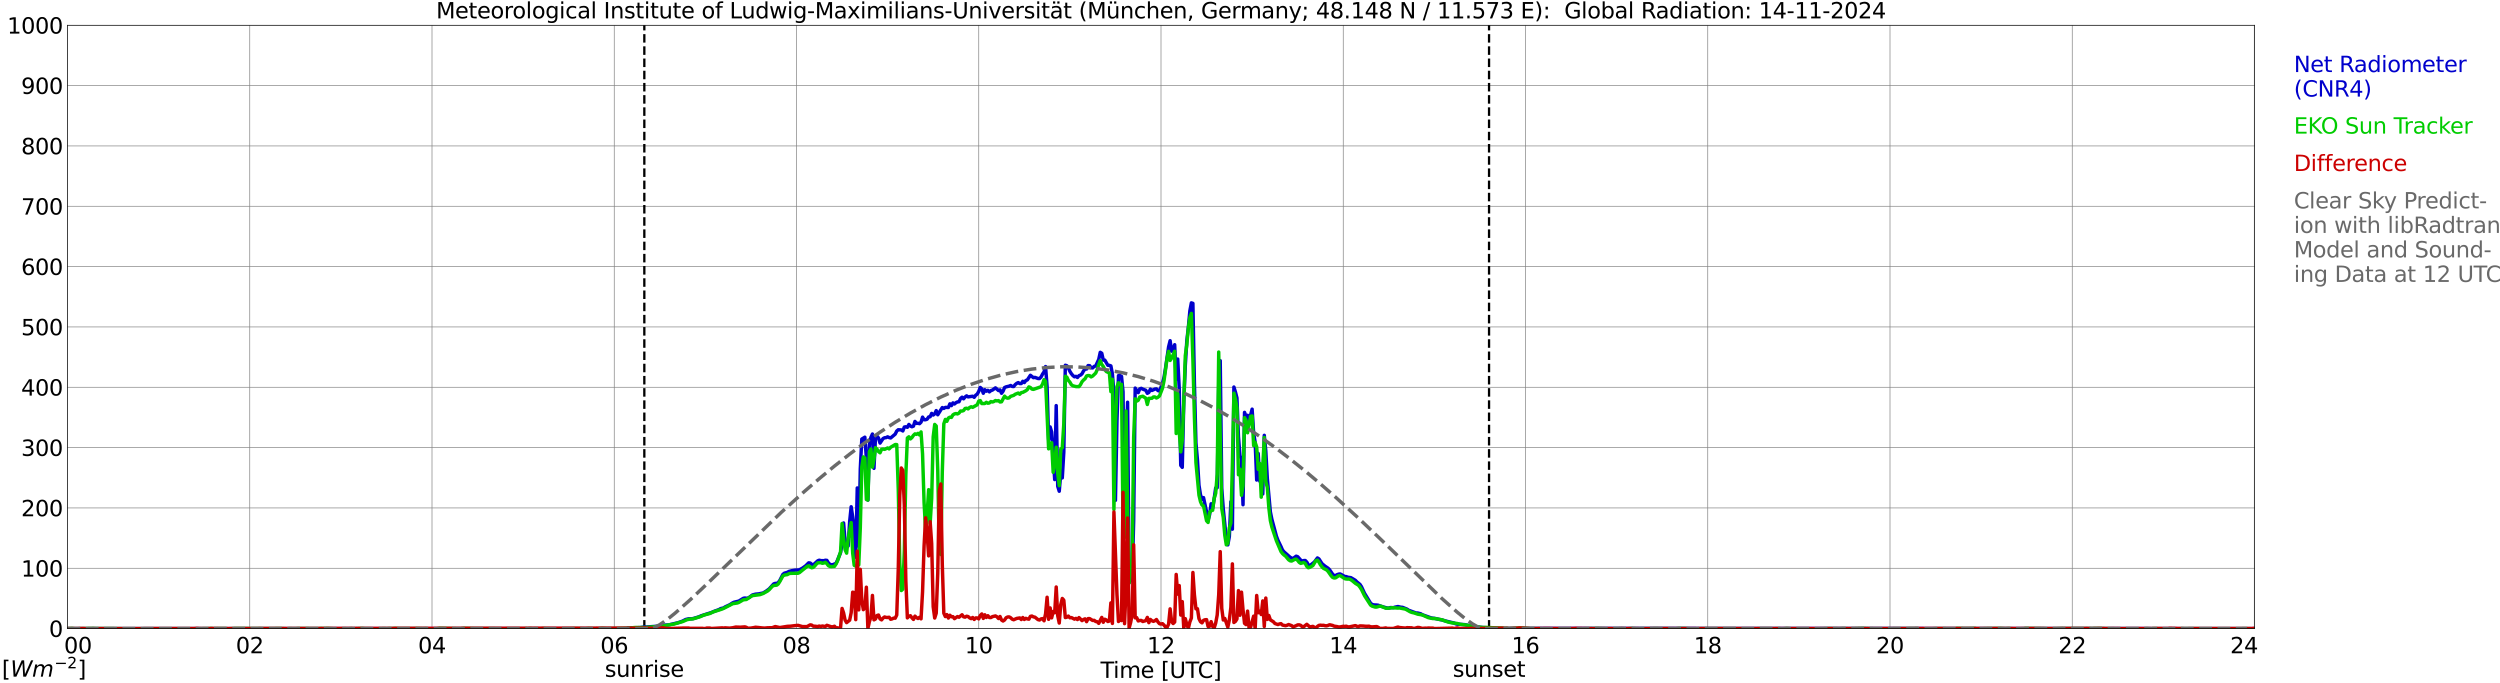
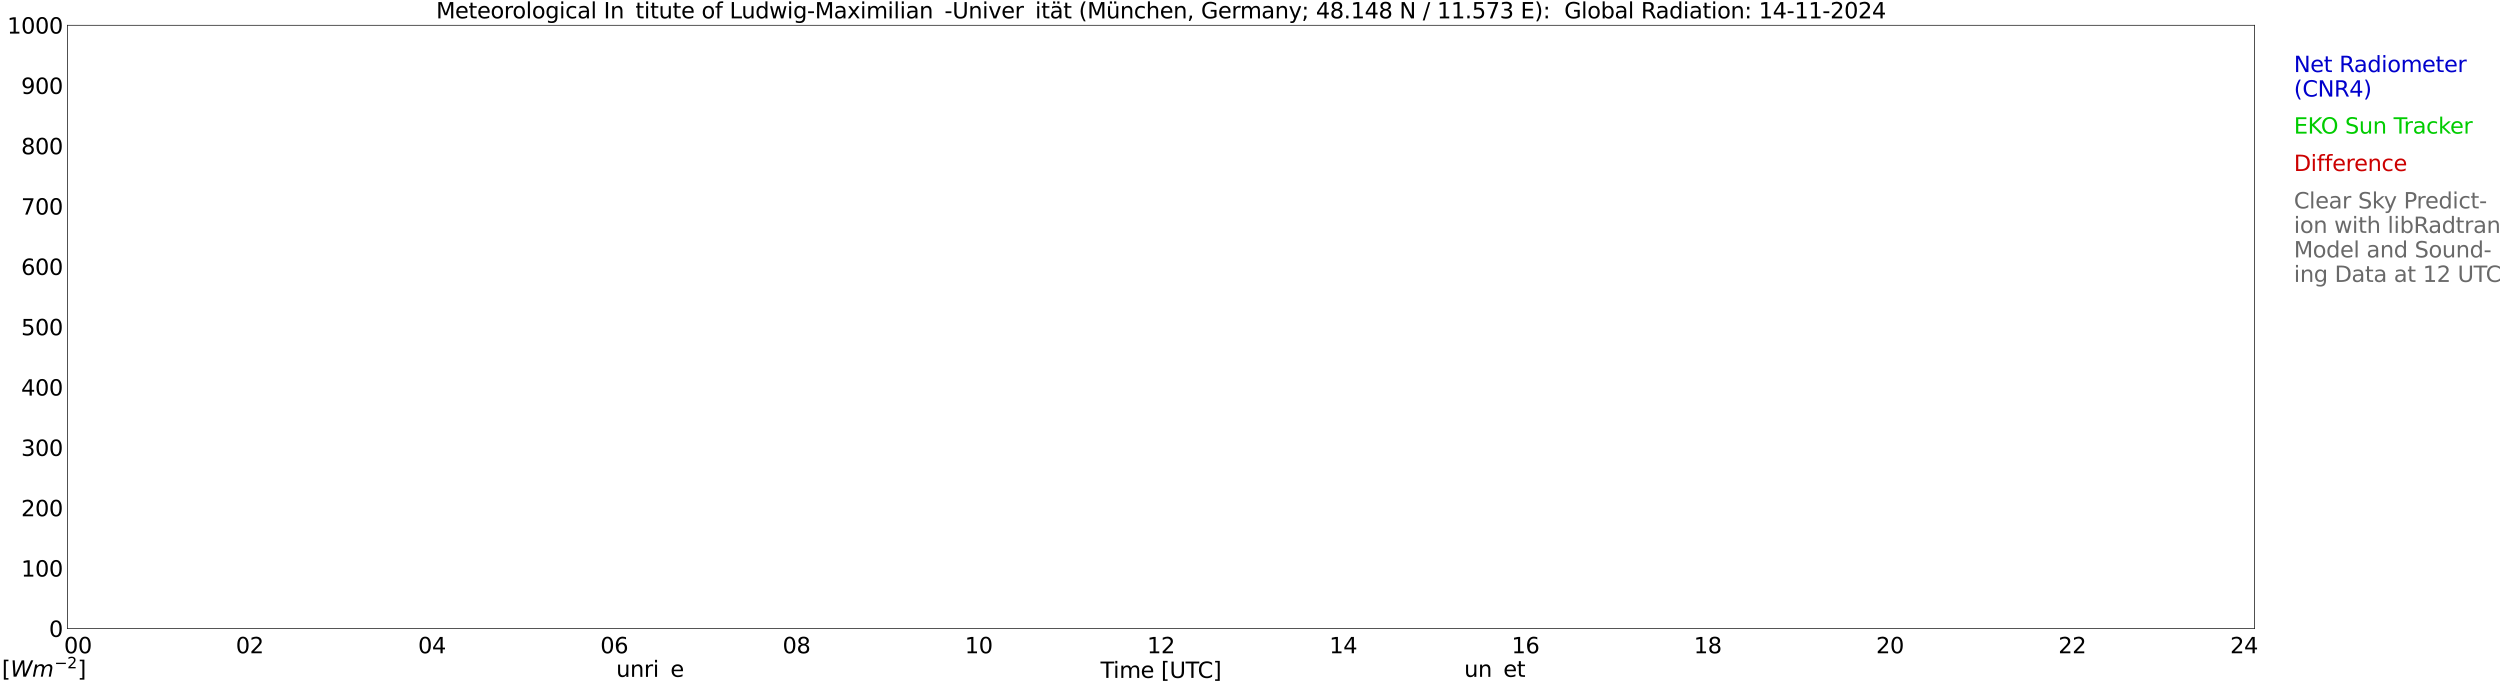
<svg xmlns="http://www.w3.org/2000/svg" xmlns:xlink="http://www.w3.org/1999/xlink" width="1085.4pt" height="296.64pt" viewBox="0 0 1085.4 296.64" version="1.1">
  <defs>
    <style type="text/css">*{stroke-linejoin: round; stroke-linecap: butt}</style>
  </defs>
  <g id="figure_1">
    <g id="patch_1">
      <path d="M 0 296.64  L 1085.4 296.64  L 1085.4 0  L 0 0  z " style="fill: #ffffff" />
    </g>
    <g id="axes_1">
      <g id="patch_2">
        <path d="M 29.306 272.909  L 978.814 272.909  L 978.814 10.976  L 29.306 10.976  z " style="fill: #ffffff" />
      </g>
      <g id="patch_3">
        <path d="M 978.814 272.909  L 978.814 272.909  L 978.814 10.976  L 978.814 10.976  z " clip-path="url(#p37d0fd8f32)" style="fill: #d3d3d3; opacity: 0.25; stroke: #d3d3d3; stroke-linejoin: miter" />
      </g>
      <g id="matplotlib.axis_1">
        <g id="xtick_1">
          <g id="line2d_1">
            <path d="M 29.306 272.909  L 29.306 10.976  " clip-path="url(#p37d0fd8f32)" style="fill: none; stroke: #808080; stroke-width: 0.3; stroke-linecap: square" />
          </g>
          <g id="line2d_2" />
          <g id="text_1">
            <g transform="translate(18.733 283.627) scale(0.095 -0.095)">
              <defs>
                <path id="DejaVuSans-20" transform="scale(0.016)" />
                <path id="DejaVuSans-30" d="M 2034 4250  Q 1547 4250 1301 3770  Q 1056 3291 1056 2328  Q 1056 1369 1301 889  Q 1547 409 2034 409  Q 2525 409 2770 889  Q 3016 1369 3016 2328  Q 3016 3291 2770 3770  Q 2525 4250 2034 4250  z M 2034 4750  Q 2819 4750 3233 4129  Q 3647 3509 3647 2328  Q 3647 1150 3233 529  Q 2819 -91 2034 -91  Q 1250 -91 836 529  Q 422 1150 422 2328  Q 422 3509 836 4129  Q 1250 4750 2034 4750  z " transform="scale(0.016)" />
              </defs>
              <use xlink:href="#DejaVuSans-20" />
              <use xlink:href="#DejaVuSans-20" transform="translate(31.787 0)" />
              <use xlink:href="#DejaVuSans-20" transform="translate(63.574 0)" />
              <use xlink:href="#DejaVuSans-30" transform="translate(95.361 0)" />
              <use xlink:href="#DejaVuSans-30" transform="translate(158.984 0)" />
            </g>
          </g>
        </g>
        <g id="xtick_2">
          <g id="line2d_3">
            <path d="M 108.431 272.909  L 108.431 10.976  " clip-path="url(#p37d0fd8f32)" style="fill: none; stroke: #808080; stroke-width: 0.3; stroke-linecap: square" />
          </g>
          <g id="line2d_4" />
          <g id="text_2">
            <g transform="translate(102.387 283.627) scale(0.095 -0.095)">
              <defs>
                <path id="DejaVuSans-32" d="M 1228 531  L 3431 531  L 3431 0  L 469 0  L 469 531  Q 828 903 1448 1529  Q 2069 2156 2228 2338  Q 2531 2678 2651 2914  Q 2772 3150 2772 3378  Q 2772 3750 2511 3984  Q 2250 4219 1831 4219  Q 1534 4219 1204 4116  Q 875 4013 500 3803  L 500 4441  Q 881 4594 1212 4672  Q 1544 4750 1819 4750  Q 2544 4750 2975 4387  Q 3406 4025 3406 3419  Q 3406 3131 3298 2873  Q 3191 2616 2906 2266  Q 2828 2175 2409 1742  Q 1991 1309 1228 531  z " transform="scale(0.016)" />
              </defs>
              <use xlink:href="#DejaVuSans-30" />
              <use xlink:href="#DejaVuSans-32" transform="translate(63.623 0)" />
            </g>
          </g>
        </g>
        <g id="xtick_3">
          <g id="line2d_5">
            <path d="M 187.557 272.909  L 187.557 10.976  " clip-path="url(#p37d0fd8f32)" style="fill: none; stroke: #808080; stroke-width: 0.3; stroke-linecap: square" />
          </g>
          <g id="line2d_6" />
          <g id="text_3">
            <g transform="translate(181.513 283.627) scale(0.095 -0.095)">
              <defs>
                <path id="DejaVuSans-34" d="M 2419 4116  L 825 1625  L 2419 1625  L 2419 4116  z M 2253 4666  L 3047 4666  L 3047 1625  L 3713 1625  L 3713 1100  L 3047 1100  L 3047 0  L 2419 0  L 2419 1100  L 313 1100  L 313 1709  L 2253 4666  z " transform="scale(0.016)" />
              </defs>
              <use xlink:href="#DejaVuSans-30" />
              <use xlink:href="#DejaVuSans-34" transform="translate(63.623 0)" />
            </g>
          </g>
        </g>
        <g id="xtick_4">
          <g id="line2d_7">
            <path d="M 266.683 272.909  L 266.683 10.976  " clip-path="url(#p37d0fd8f32)" style="fill: none; stroke: #808080; stroke-width: 0.3; stroke-linecap: square" />
          </g>
          <g id="line2d_8" />
          <g id="text_4">
            <g transform="translate(260.638 283.627) scale(0.095 -0.095)">
              <defs>
                <path id="DejaVuSans-36" d="M 2113 2584  Q 1688 2584 1439 2293  Q 1191 2003 1191 1497  Q 1191 994 1439 701  Q 1688 409 2113 409  Q 2538 409 2786 701  Q 3034 994 3034 1497  Q 3034 2003 2786 2293  Q 2538 2584 2113 2584  z M 3366 4563  L 3366 3988  Q 3128 4100 2886 4159  Q 2644 4219 2406 4219  Q 1781 4219 1451 3797  Q 1122 3375 1075 2522  Q 1259 2794 1537 2939  Q 1816 3084 2150 3084  Q 2853 3084 3261 2657  Q 3669 2231 3669 1497  Q 3669 778 3244 343  Q 2819 -91 2113 -91  Q 1303 -91 875 529  Q 447 1150 447 2328  Q 447 3434 972 4092  Q 1497 4750 2381 4750  Q 2619 4750 2861 4703  Q 3103 4656 3366 4563  z " transform="scale(0.016)" />
              </defs>
              <use xlink:href="#DejaVuSans-30" />
              <use xlink:href="#DejaVuSans-36" transform="translate(63.623 0)" />
            </g>
          </g>
        </g>
        <g id="xtick_5">
          <g id="line2d_9">
            <path d="M 345.808 272.909  L 345.808 10.976  " clip-path="url(#p37d0fd8f32)" style="fill: none; stroke: #808080; stroke-width: 0.3; stroke-linecap: square" />
          </g>
          <g id="line2d_10" />
          <g id="text_5">
            <g transform="translate(339.764 283.627) scale(0.095 -0.095)">
              <defs>
                <path id="DejaVuSans-38" d="M 2034 2216  Q 1584 2216 1326 1975  Q 1069 1734 1069 1313  Q 1069 891 1326 650  Q 1584 409 2034 409  Q 2484 409 2743 651  Q 3003 894 3003 1313  Q 3003 1734 2745 1975  Q 2488 2216 2034 2216  z M 1403 2484  Q 997 2584 770 2862  Q 544 3141 544 3541  Q 544 4100 942 4425  Q 1341 4750 2034 4750  Q 2731 4750 3128 4425  Q 3525 4100 3525 3541  Q 3525 3141 3298 2862  Q 3072 2584 2669 2484  Q 3125 2378 3379 2068  Q 3634 1759 3634 1313  Q 3634 634 3220 271  Q 2806 -91 2034 -91  Q 1263 -91 848 271  Q 434 634 434 1313  Q 434 1759 690 2068  Q 947 2378 1403 2484  z M 1172 3481  Q 1172 3119 1398 2916  Q 1625 2713 2034 2713  Q 2441 2713 2670 2916  Q 2900 3119 2900 3481  Q 2900 3844 2670 4047  Q 2441 4250 2034 4250  Q 1625 4250 1398 4047  Q 1172 3844 1172 3481  z " transform="scale(0.016)" />
              </defs>
              <use xlink:href="#DejaVuSans-30" />
              <use xlink:href="#DejaVuSans-38" transform="translate(63.623 0)" />
            </g>
          </g>
        </g>
        <g id="xtick_6">
          <g id="line2d_11">
            <path d="M 424.934 272.909  L 424.934 10.976  " clip-path="url(#p37d0fd8f32)" style="fill: none; stroke: #808080; stroke-width: 0.3; stroke-linecap: square" />
          </g>
          <g id="line2d_12" />
          <g id="text_6">
            <g transform="translate(418.89 283.627) scale(0.095 -0.095)">
              <defs>
                <path id="DejaVuSans-31" d="M 794 531  L 1825 531  L 1825 4091  L 703 3866  L 703 4441  L 1819 4666  L 2450 4666  L 2450 531  L 3481 531  L 3481 0  L 794 0  L 794 531  z " transform="scale(0.016)" />
              </defs>
              <use xlink:href="#DejaVuSans-31" />
              <use xlink:href="#DejaVuSans-30" transform="translate(63.623 0)" />
            </g>
          </g>
        </g>
        <g id="xtick_7">
          <g id="line2d_13">
            <path d="M 504.06 272.909  L 504.06 10.976  " clip-path="url(#p37d0fd8f32)" style="fill: none; stroke: #808080; stroke-width: 0.3; stroke-linecap: square" />
          </g>
          <g id="line2d_14" />
          <g id="text_7">
            <g transform="translate(498.015 283.627) scale(0.095 -0.095)">
              <use xlink:href="#DejaVuSans-31" />
              <use xlink:href="#DejaVuSans-32" transform="translate(63.623 0)" />
            </g>
          </g>
        </g>
        <g id="xtick_8">
          <g id="line2d_15">
            <path d="M 583.185 272.909  L 583.185 10.976  " clip-path="url(#p37d0fd8f32)" style="fill: none; stroke: #808080; stroke-width: 0.3; stroke-linecap: square" />
          </g>
          <g id="line2d_16" />
          <g id="text_8">
            <g transform="translate(577.141 283.627) scale(0.095 -0.095)">
              <use xlink:href="#DejaVuSans-31" />
              <use xlink:href="#DejaVuSans-34" transform="translate(63.623 0)" />
            </g>
          </g>
        </g>
        <g id="xtick_9">
          <g id="line2d_17">
            <path d="M 662.311 272.909  L 662.311 10.976  " clip-path="url(#p37d0fd8f32)" style="fill: none; stroke: #808080; stroke-width: 0.3; stroke-linecap: square" />
          </g>
          <g id="line2d_18" />
          <g id="text_9">
            <g transform="translate(656.267 283.627) scale(0.095 -0.095)">
              <use xlink:href="#DejaVuSans-31" />
              <use xlink:href="#DejaVuSans-36" transform="translate(63.623 0)" />
            </g>
          </g>
        </g>
        <g id="xtick_10">
          <g id="line2d_19">
            <path d="M 741.437 272.909  L 741.437 10.976  " clip-path="url(#p37d0fd8f32)" style="fill: none; stroke: #808080; stroke-width: 0.3; stroke-linecap: square" />
          </g>
          <g id="line2d_20" />
          <g id="text_10">
            <g transform="translate(735.392 283.627) scale(0.095 -0.095)">
              <use xlink:href="#DejaVuSans-31" />
              <use xlink:href="#DejaVuSans-38" transform="translate(63.623 0)" />
            </g>
          </g>
        </g>
        <g id="xtick_11">
          <g id="line2d_21">
            <path d="M 820.562 272.909  L 820.562 10.976  " clip-path="url(#p37d0fd8f32)" style="fill: none; stroke: #808080; stroke-width: 0.3; stroke-linecap: square" />
          </g>
          <g id="line2d_22" />
          <g id="text_11">
            <g transform="translate(814.518 283.627) scale(0.095 -0.095)">
              <use xlink:href="#DejaVuSans-32" />
              <use xlink:href="#DejaVuSans-30" transform="translate(63.623 0)" />
            </g>
          </g>
        </g>
        <g id="xtick_12">
          <g id="line2d_23">
            <path d="M 899.688 272.909  L 899.688 10.976  " clip-path="url(#p37d0fd8f32)" style="fill: none; stroke: #808080; stroke-width: 0.3; stroke-linecap: square" />
          </g>
          <g id="line2d_24" />
          <g id="text_12">
            <g transform="translate(893.644 283.627) scale(0.095 -0.095)">
              <use xlink:href="#DejaVuSans-32" />
              <use xlink:href="#DejaVuSans-32" transform="translate(63.623 0)" />
            </g>
          </g>
        </g>
        <g id="xtick_13">
          <g id="line2d_25">
            <path d="M 978.814 272.909  L 978.814 10.976  " clip-path="url(#p37d0fd8f32)" style="fill: none; stroke: #808080; stroke-width: 0.3; stroke-linecap: square" />
          </g>
          <g id="line2d_26" />
          <g id="text_13">
            <g transform="translate(968.241 283.627) scale(0.095 -0.095)">
              <use xlink:href="#DejaVuSans-32" />
              <use xlink:href="#DejaVuSans-34" transform="translate(63.623 0)" />
              <use xlink:href="#DejaVuSans-20" transform="translate(127.246 0)" />
              <use xlink:href="#DejaVuSans-20" transform="translate(159.033 0)" />
              <use xlink:href="#DejaVuSans-20" transform="translate(190.82 0)" />
            </g>
          </g>
        </g>
        <g id="text_14">
          <g transform="translate(477.806 294.322) scale(0.095 -0.095)">
            <defs>
              <path id="DejaVuSans-54" d="M -19 4666  L 3928 4666  L 3928 4134  L 2272 4134  L 2272 0  L 1638 0  L 1638 4134  L -19 4134  L -19 4666  z " transform="scale(0.016)" />
              <path id="DejaVuSans-69" d="M 603 3500  L 1178 3500  L 1178 0  L 603 0  L 603 3500  z M 603 4863  L 1178 4863  L 1178 4134  L 603 4134  L 603 4863  z " transform="scale(0.016)" />
              <path id="DejaVuSans-6d" d="M 3328 2828  Q 3544 3216 3844 3400  Q 4144 3584 4550 3584  Q 5097 3584 5394 3201  Q 5691 2819 5691 2113  L 5691 0  L 5113 0  L 5113 2094  Q 5113 2597 4934 2840  Q 4756 3084 4391 3084  Q 3944 3084 3684 2787  Q 3425 2491 3425 1978  L 3425 0  L 2847 0  L 2847 2094  Q 2847 2600 2669 2842  Q 2491 3084 2119 3084  Q 1678 3084 1418 2786  Q 1159 2488 1159 1978  L 1159 0  L 581 0  L 581 3500  L 1159 3500  L 1159 2956  Q 1356 3278 1631 3431  Q 1906 3584 2284 3584  Q 2666 3584 2933 3390  Q 3200 3197 3328 2828  z " transform="scale(0.016)" />
              <path id="DejaVuSans-65" d="M 3597 1894  L 3597 1613  L 953 1613  Q 991 1019 1311 708  Q 1631 397 2203 397  Q 2534 397 2845 478  Q 3156 559 3463 722  L 3463 178  Q 3153 47 2828 -22  Q 2503 -91 2169 -91  Q 1331 -91 842 396  Q 353 884 353 1716  Q 353 2575 817 3079  Q 1281 3584 2069 3584  Q 2775 3584 3186 3129  Q 3597 2675 3597 1894  z M 3022 2063  Q 3016 2534 2758 2815  Q 2500 3097 2075 3097  Q 1594 3097 1305 2825  Q 1016 2553 972 2059  L 3022 2063  z " transform="scale(0.016)" />
              <path id="DejaVuSans-5b" d="M 550 4863  L 1875 4863  L 1875 4416  L 1125 4416  L 1125 -397  L 1875 -397  L 1875 -844  L 550 -844  L 550 4863  z " transform="scale(0.016)" />
              <path id="DejaVuSans-55" d="M 556 4666  L 1191 4666  L 1191 1831  Q 1191 1081 1462 751  Q 1734 422 2344 422  Q 2950 422 3222 751  Q 3494 1081 3494 1831  L 3494 4666  L 4128 4666  L 4128 1753  Q 4128 841 3676 375  Q 3225 -91 2344 -91  Q 1459 -91 1007 375  Q 556 841 556 1753  L 556 4666  z " transform="scale(0.016)" />
              <path id="DejaVuSans-43" d="M 4122 4306  L 4122 3641  Q 3803 3938 3442 4084  Q 3081 4231 2675 4231  Q 1875 4231 1450 3742  Q 1025 3253 1025 2328  Q 1025 1406 1450 917  Q 1875 428 2675 428  Q 3081 428 3442 575  Q 3803 722 4122 1019  L 4122 359  Q 3791 134 3420 21  Q 3050 -91 2638 -91  Q 1578 -91 968 557  Q 359 1206 359 2328  Q 359 3453 968 4101  Q 1578 4750 2638 4750  Q 3056 4750 3426 4639  Q 3797 4528 4122 4306  z " transform="scale(0.016)" />
              <path id="DejaVuSans-5d" d="M 1947 4863  L 1947 -844  L 622 -844  L 622 -397  L 1369 -397  L 1369 4416  L 622 4416  L 622 4863  L 1947 4863  z " transform="scale(0.016)" />
            </defs>
            <use xlink:href="#DejaVuSans-54" />
            <use xlink:href="#DejaVuSans-69" transform="translate(57.959 0)" />
            <use xlink:href="#DejaVuSans-6d" transform="translate(85.742 0)" />
            <use xlink:href="#DejaVuSans-65" transform="translate(183.154 0)" />
            <use xlink:href="#DejaVuSans-20" transform="translate(244.678 0)" />
            <use xlink:href="#DejaVuSans-5b" transform="translate(276.465 0)" />
            <use xlink:href="#DejaVuSans-55" transform="translate(315.479 0)" />
            <use xlink:href="#DejaVuSans-54" transform="translate(388.672 0)" />
            <use xlink:href="#DejaVuSans-43" transform="translate(443.881 0)" />
            <use xlink:href="#DejaVuSans-5d" transform="translate(513.705 0)" />
          </g>
        </g>
      </g>
      <g id="matplotlib.axis_2">
        <g id="ytick_1">
          <g id="line2d_27">
            <path d="M 29.306 272.909  L 978.814 272.909  " clip-path="url(#p37d0fd8f32)" style="fill: none; stroke: #808080; stroke-width: 0.3; stroke-linecap: square" />
          </g>
          <g id="line2d_28" />
          <g id="text_15">
            <g transform="translate(21.261 276.518) scale(0.095 -0.095)">
              <use xlink:href="#DejaVuSans-30" />
            </g>
          </g>
        </g>
        <g id="ytick_2">
          <g id="line2d_29">
            <path d="M 29.306 246.715  L 978.814 246.715  " clip-path="url(#p37d0fd8f32)" style="fill: none; stroke: #808080; stroke-width: 0.3; stroke-linecap: square" />
          </g>
          <g id="line2d_30" />
          <g id="text_16">
            <g transform="translate(9.173 250.325) scale(0.095 -0.095)">
              <use xlink:href="#DejaVuSans-31" />
              <use xlink:href="#DejaVuSans-30" transform="translate(63.623 0)" />
              <use xlink:href="#DejaVuSans-30" transform="translate(127.246 0)" />
            </g>
          </g>
        </g>
        <g id="ytick_3">
          <g id="line2d_31">
            <path d="M 29.306 220.522  L 978.814 220.522  " clip-path="url(#p37d0fd8f32)" style="fill: none; stroke: #808080; stroke-width: 0.3; stroke-linecap: square" />
          </g>
          <g id="line2d_32" />
          <g id="text_17">
            <g transform="translate(9.173 224.131) scale(0.095 -0.095)">
              <use xlink:href="#DejaVuSans-32" />
              <use xlink:href="#DejaVuSans-30" transform="translate(63.623 0)" />
              <use xlink:href="#DejaVuSans-30" transform="translate(127.246 0)" />
            </g>
          </g>
        </g>
        <g id="ytick_4">
          <g id="line2d_33">
            <path d="M 29.306 194.329  L 978.814 194.329  " clip-path="url(#p37d0fd8f32)" style="fill: none; stroke: #808080; stroke-width: 0.3; stroke-linecap: square" />
          </g>
          <g id="line2d_34" />
          <g id="text_18">
            <g transform="translate(9.173 197.938) scale(0.095 -0.095)">
              <defs>
                <path id="DejaVuSans-33" d="M 2597 2516  Q 3050 2419 3304 2112  Q 3559 1806 3559 1356  Q 3559 666 3084 287  Q 2609 -91 1734 -91  Q 1441 -91 1130 -33  Q 819 25 488 141  L 488 750  Q 750 597 1062 519  Q 1375 441 1716 441  Q 2309 441 2620 675  Q 2931 909 2931 1356  Q 2931 1769 2642 2001  Q 2353 2234 1838 2234  L 1294 2234  L 1294 2753  L 1863 2753  Q 2328 2753 2575 2939  Q 2822 3125 2822 3475  Q 2822 3834 2567 4026  Q 2313 4219 1838 4219  Q 1578 4219 1281 4162  Q 984 4106 628 3988  L 628 4550  Q 988 4650 1302 4700  Q 1616 4750 1894 4750  Q 2613 4750 3031 4423  Q 3450 4097 3450 3541  Q 3450 3153 3228 2886  Q 3006 2619 2597 2516  z " transform="scale(0.016)" />
              </defs>
              <use xlink:href="#DejaVuSans-33" />
              <use xlink:href="#DejaVuSans-30" transform="translate(63.623 0)" />
              <use xlink:href="#DejaVuSans-30" transform="translate(127.246 0)" />
            </g>
          </g>
        </g>
        <g id="ytick_5">
          <g id="line2d_35">
            <path d="M 29.306 168.136  L 978.814 168.136  " clip-path="url(#p37d0fd8f32)" style="fill: none; stroke: #808080; stroke-width: 0.3; stroke-linecap: square" />
          </g>
          <g id="line2d_36" />
          <g id="text_19">
            <g transform="translate(9.173 171.745) scale(0.095 -0.095)">
              <use xlink:href="#DejaVuSans-34" />
              <use xlink:href="#DejaVuSans-30" transform="translate(63.623 0)" />
              <use xlink:href="#DejaVuSans-30" transform="translate(127.246 0)" />
            </g>
          </g>
        </g>
        <g id="ytick_6">
          <g id="line2d_37">
            <path d="M 29.306 141.942  L 978.814 141.942  " clip-path="url(#p37d0fd8f32)" style="fill: none; stroke: #808080; stroke-width: 0.3; stroke-linecap: square" />
          </g>
          <g id="line2d_38" />
          <g id="text_20">
            <g transform="translate(9.173 145.551) scale(0.095 -0.095)">
              <defs>
                <path id="DejaVuSans-35" d="M 691 4666  L 3169 4666  L 3169 4134  L 1269 4134  L 1269 2991  Q 1406 3038 1543 3061  Q 1681 3084 1819 3084  Q 2600 3084 3056 2656  Q 3513 2228 3513 1497  Q 3513 744 3044 326  Q 2575 -91 1722 -91  Q 1428 -91 1123 -41  Q 819 9 494 109  L 494 744  Q 775 591 1075 516  Q 1375 441 1709 441  Q 2250 441 2565 725  Q 2881 1009 2881 1497  Q 2881 1984 2565 2268  Q 2250 2553 1709 2553  Q 1456 2553 1204 2497  Q 953 2441 691 2322  L 691 4666  z " transform="scale(0.016)" />
              </defs>
              <use xlink:href="#DejaVuSans-35" />
              <use xlink:href="#DejaVuSans-30" transform="translate(63.623 0)" />
              <use xlink:href="#DejaVuSans-30" transform="translate(127.246 0)" />
            </g>
          </g>
        </g>
        <g id="ytick_7">
          <g id="line2d_39">
            <path d="M 29.306 115.749  L 978.814 115.749  " clip-path="url(#p37d0fd8f32)" style="fill: none; stroke: #808080; stroke-width: 0.3; stroke-linecap: square" />
          </g>
          <g id="line2d_40" />
          <g id="text_21">
            <g transform="translate(9.173 119.358) scale(0.095 -0.095)">
              <use xlink:href="#DejaVuSans-36" />
              <use xlink:href="#DejaVuSans-30" transform="translate(63.623 0)" />
              <use xlink:href="#DejaVuSans-30" transform="translate(127.246 0)" />
            </g>
          </g>
        </g>
        <g id="ytick_8">
          <g id="line2d_41">
            <path d="M 29.306 89.556  L 978.814 89.556  " clip-path="url(#p37d0fd8f32)" style="fill: none; stroke: #808080; stroke-width: 0.3; stroke-linecap: square" />
          </g>
          <g id="line2d_42" />
          <g id="text_22">
            <g transform="translate(9.173 93.165) scale(0.095 -0.095)">
              <defs>
                <path id="DejaVuSans-37" d="M 525 4666  L 3525 4666  L 3525 4397  L 1831 0  L 1172 0  L 2766 4134  L 525 4134  L 525 4666  z " transform="scale(0.016)" />
              </defs>
              <use xlink:href="#DejaVuSans-37" />
              <use xlink:href="#DejaVuSans-30" transform="translate(63.623 0)" />
              <use xlink:href="#DejaVuSans-30" transform="translate(127.246 0)" />
            </g>
          </g>
        </g>
        <g id="ytick_9">
          <g id="line2d_43">
            <path d="M 29.306 63.362  L 978.814 63.362  " clip-path="url(#p37d0fd8f32)" style="fill: none; stroke: #808080; stroke-width: 0.3; stroke-linecap: square" />
          </g>
          <g id="line2d_44" />
          <g id="text_23">
            <g transform="translate(9.173 66.972) scale(0.095 -0.095)">
              <use xlink:href="#DejaVuSans-38" />
              <use xlink:href="#DejaVuSans-30" transform="translate(63.623 0)" />
              <use xlink:href="#DejaVuSans-30" transform="translate(127.246 0)" />
            </g>
          </g>
        </g>
        <g id="ytick_10">
          <g id="line2d_45">
-             <path d="M 29.306 37.169  L 978.814 37.169  " clip-path="url(#p37d0fd8f32)" style="fill: none; stroke: #808080; stroke-width: 0.3; stroke-linecap: square" />
-           </g>
+             </g>
          <g id="line2d_46" />
          <g id="text_24">
            <g transform="translate(9.173 40.778) scale(0.095 -0.095)">
              <defs>
                <path id="DejaVuSans-39" d="M 703 97  L 703 672  Q 941 559 1184 500  Q 1428 441 1663 441  Q 2288 441 2617 861  Q 2947 1281 2994 2138  Q 2813 1869 2534 1725  Q 2256 1581 1919 1581  Q 1219 1581 811 2004  Q 403 2428 403 3163  Q 403 3881 828 4315  Q 1253 4750 1959 4750  Q 2769 4750 3195 4129  Q 3622 3509 3622 2328  Q 3622 1225 3098 567  Q 2575 -91 1691 -91  Q 1453 -91 1209 -44  Q 966 3 703 97  z M 1959 2075  Q 2384 2075 2632 2365  Q 2881 2656 2881 3163  Q 2881 3666 2632 3958  Q 2384 4250 1959 4250  Q 1534 4250 1286 3958  Q 1038 3666 1038 3163  Q 1038 2656 1286 2365  Q 1534 2075 1959 2075  z " transform="scale(0.016)" />
              </defs>
              <use xlink:href="#DejaVuSans-39" />
              <use xlink:href="#DejaVuSans-30" transform="translate(63.623 0)" />
              <use xlink:href="#DejaVuSans-30" transform="translate(127.246 0)" />
            </g>
          </g>
        </g>
        <g id="ytick_11">
          <g id="line2d_47">
            <path d="M 29.306 10.976  L 978.814 10.976  " clip-path="url(#p37d0fd8f32)" style="fill: none; stroke: #808080; stroke-width: 0.3; stroke-linecap: square" />
          </g>
          <g id="line2d_48" />
          <g id="text_25">
            <g transform="translate(3.128 14.585) scale(0.095 -0.095)">
              <use xlink:href="#DejaVuSans-31" />
              <use xlink:href="#DejaVuSans-30" transform="translate(63.623 0)" />
              <use xlink:href="#DejaVuSans-30" transform="translate(127.246 0)" />
              <use xlink:href="#DejaVuSans-30" transform="translate(190.869 0)" />
            </g>
          </g>
        </g>
      </g>
      <g id="line2d_49">
        <path d="M 279.739 272.909  L 279.739 10.976  " clip-path="url(#p37d0fd8f32)" style="fill: none; stroke-dasharray: 3.7,1.6; stroke-dashoffset: 0; stroke: #000000" />
      </g>
      <g id="line2d_50">
        <path d="M 646.486 272.909  L 646.486 10.976  " clip-path="url(#p37d0fd8f32)" style="fill: none; stroke-dasharray: 3.7,1.6; stroke-dashoffset: 0; stroke: #000000" />
      </g>
      <g id="line2d_51">
        <path d="M 29.306 272.909  L 271.958 272.909  L 272.617 272.67  L 273.277 272.731  L 273.936 272.568  L 277.892 272.469  L 279.211 272.306  L 279.87 272.144  L 280.53 272.225  L 285.805 271.861  L 287.783 271.413  L 289.102 271.374  L 290.42 271.293  L 294.377 270.36  L 296.355 269.653  L 297.674 268.964  L 298.992 268.66  L 300.311 268.66  L 300.971 268.537  L 302.289 268.152  L 303.608 267.749  L 304.267 267.403  L 308.883 265.923  L 310.202 265.357  L 312.18 264.647  L 312.839 264.244  L 314.158 263.94  L 314.818 263.492  L 316.796 262.581  L 318.114 261.732  L 318.774 261.447  L 320.752 260.98  L 322.73 259.765  L 323.39 259.645  L 324.049 259.726  L 324.708 259.665  L 325.368 259.299  L 326.686 258.309  L 328.005 257.963  L 329.324 257.842  L 331.302 257.457  L 332.621 256.666  L 333.94 255.695  L 335.918 253.507  L 336.577 253.285  L 337.236 253.285  L 337.896 252.918  L 338.555 252.027  L 339.874 249.413  L 340.533 248.869  L 341.852 248.484  L 342.512 248.098  L 343.83 247.753  L 345.149 247.53  L 346.468 247.47  L 347.127 247.368  L 348.446 246.64  L 349.765 245.686  L 351.083 244.371  L 351.743 244.431  L 352.402 244.979  L 353.062 245.301  L 355.04 243.478  L 355.699 243.216  L 356.359 243.397  L 357.677 243.439  L 358.337 243.234  L 358.996 243.297  L 359.655 244.39  L 360.315 244.997  L 360.974 245.241  L 361.634 245.139  L 362.952 244.594  L 363.612 243.195  L 364.93 239.955  L 365.59 236.044  L 366.249 227.05  L 366.909 235.01  L 367.568 237.564  L 368.227 237.037  L 368.887 226.442  L 369.546 220.019  L 370.206 224.435  L 370.865 229.805  L 371.524 241.919  L 372.184 211.857  L 372.843 237.118  L 373.502 203.612  L 374.162 190.625  L 375.481 189.816  L 376.14 198.892  L 376.799 217.104  L 377.459 193.077  L 378.118 189.897  L 378.777 188.438  L 379.437 203.329  L 380.096 190.201  L 380.756 189.35  L 381.415 190.162  L 382.074 192.37  L 383.393 190.402  L 384.053 190.059  L 384.712 189.999  L 385.371 189.653  L 386.031 189.978  L 386.69 190.141  L 388.668 188.48  L 389.328 187.141  L 389.987 186.576  L 391.306 186.657  L 391.965 187.102  L 392.624 185.4  L 393.284 185.279  L 393.943 185.52  L 394.603 184.286  L 395.262 184.975  L 395.921 185.279  L 396.581 185.015  L 397.24 182.969  L 397.899 183.82  L 398.559 183.76  L 399.218 183.941  L 399.878 183.294  L 400.537 181.104  L 401.196 182.241  L 401.856 182.22  L 402.515 181.997  L 403.175 181.025  L 403.834 180.923  L 404.493 179.485  L 405.153 180.192  L 405.812 179.687  L 406.471 178.27  L 407.131 180.072  L 408.45 177.984  L 409.109 176.952  L 409.768 177.316  L 410.428 176.871  L 411.746 176.913  L 412.406 175.331  L 413.065 176.101  L 413.725 174.927  L 414.384 175.391  L 415.043 174.825  L 415.703 174.501  L 416.362 174.419  L 417.022 173.023  L 417.681 172.455  L 418.34 173.144  L 419 172.374  L 419.659 171.868  L 420.318 172.313  L 422.297 172.03  L 422.956 172.497  L 423.615 171.583  L 424.275 171.098  L 424.934 169.922  L 425.593 168.222  L 426.253 168.848  L 426.912 170.734  L 427.572 169.194  L 428.231 169.841  L 428.89 169.477  L 429.55 170.126  L 430.209 169.579  L 430.869 169.356  L 432.187 168.403  L 433.506 169.558  L 434.165 169.275  L 434.825 170.734  L 435.484 169.841  L 436.144 168.261  L 436.803 167.957  L 438.122 167.654  L 438.781 167.371  L 439.44 167.777  L 440.1 167.816  L 440.759 166.986  L 441.419 166.438  L 442.078 166.113  L 442.737 166.54  L 443.397 166.519  L 444.056 165.548  L 444.716 166.095  L 445.375 165.202  L 446.034 164.94  L 447.353 162.934  L 448.672 163.968  L 449.331 163.845  L 450.65 164.332  L 451.309 164.351  L 451.969 163.704  L 452.628 162.428  L 453.287 161.435  L 453.947 159.146  L 454.606 167.918  L 455.266 190.848  L 455.925 185.36  L 456.584 187.547  L 457.903 208.209  L 458.563 176.101  L 459.222 211.106  L 459.881 213.274  L 460.541 205.414  L 461.2 207.481  L 461.859 196.32  L 462.519 158.578  L 463.178 158.782  L 463.838 159.712  L 464.497 161.213  L 465.156 162.266  L 465.816 163.054  L 466.475 163.583  L 467.134 163.4  L 467.794 163.887  L 468.453 163.096  L 469.113 162.852  L 469.772 162.266  L 470.431 161.029  L 471.091 160.22  L 471.75 160.22  L 472.409 158.719  L 473.069 158.761  L 473.728 159.672  L 474.388 159.733  L 475.047 159.065  L 475.706 158.902  L 477.025 156.047  L 477.685 152.967  L 478.344 153.373  L 479.003 156.351  L 479.663 156.351  L 480.981 158.599  L 481.641 158.62  L 482.3 158.863  L 482.96 162.407  L 483.619 170.611  L 484.278 217.224  L 484.938 182.746  L 485.597 163.096  L 486.256 163.054  L 486.916 163.4  L 487.575 170.105  L 488.235 231.183  L 488.894 195.589  L 489.553 174.642  L 490.213 252.939  L 490.872 252.19  L 491.532 250.933  L 492.191 226.259  L 492.85 168.505  L 494.169 170.469  L 494.828 168.848  L 495.488 168.607  L 496.147 168.95  L 497.466 169.437  L 498.125 170.752  L 498.785 170.388  L 499.444 168.95  L 500.103 169.519  L 501.422 168.929  L 502.082 168.848  L 502.741 169.579  L 503.4 169.78  L 504.719 166.399  L 505.379 163.785  L 506.038 159.775  L 507.357 150.597  L 508.016 147.922  L 508.675 152.48  L 509.335 151.71  L 509.994 149.664  L 510.654 164.696  L 511.313 155.885  L 511.972 168.625  L 512.632 202.051  L 513.291 202.902  L 513.95 174.542  L 514.61 158.701  L 515.269 147.922  L 515.929 142.23  L 516.588 134.998  L 517.247 131.494  L 517.907 131.716  L 518.566 166.438  L 519.226 192.307  L 519.885 199.662  L 520.544 210.66  L 521.204 214.815  L 521.863 216.779  L 522.522 216.051  L 523.841 222.227  L 524.501 225.915  L 525.16 223.443  L 525.819 218.723  L 526.479 220.609  L 527.138 216.596  L 527.797 211.857  L 528.457 211.734  L 529.116 167.533  L 529.776 156.592  L 530.435 211.978  L 531.094 220.952  L 532.413 233.938  L 533.073 236.55  L 533.732 232.925  L 534.391 217.832  L 535.051 229.745  L 535.71 168.039  L 536.369 170.166  L 537.029 172.78  L 537.688 189.614  L 538.348 197.938  L 539.007 199.217  L 539.666 219.129  L 540.326 179.04  L 540.985 180.782  L 541.644 180.315  L 542.304 184.103  L 542.963 180.174  L 543.623 177.641  L 544.282 188.053  L 544.941 192.105  L 545.601 208.413  L 546.26 196.885  L 546.919 208.816  L 547.579 209.749  L 548.238 214.451  L 548.898 189.006  L 549.557 195.832  L 550.216 207.643  L 551.535 222.209  L 552.195 225.47  L 554.173 232.823  L 554.832 234.564  L 556.151 237.299  L 556.81 238.8  L 557.47 239.588  L 560.107 241.919  L 560.766 242.305  L 561.426 242.446  L 562.745 241.474  L 563.404 241.697  L 564.723 243.195  L 565.382 243.601  L 566.042 243.378  L 566.701 243.358  L 567.36 244.046  L 568.02 245.202  L 568.679 245.605  L 570.657 244.004  L 571.976 242.244  L 572.635 242.669  L 573.954 244.714  L 575.273 245.809  L 576.592 246.7  L 577.251 247.368  L 578.57 249.314  L 579.229 249.88  L 579.889 249.859  L 580.548 249.495  L 581.207 249.272  L 581.867 249.191  L 583.845 250.286  L 584.504 250.346  L 585.164 250.61  L 586.482 250.791  L 587.801 251.561  L 588.46 251.967  L 589.12 252.656  L 590.439 253.73  L 591.098 254.741  L 592.417 257.578  L 595.054 261.913  L 595.714 262.421  L 596.373 262.623  L 597.692 262.683  L 598.351 262.764  L 599.67 263.251  L 602.307 264  L 602.967 264.021  L 603.626 263.778  L 604.945 263.838  L 605.604 263.615  L 606.923 263.333  L 608.242 263.636  L 608.901 263.676  L 610.879 264.467  L 611.539 264.933  L 614.836 266.148  L 615.495 266.148  L 616.814 266.47  L 617.473 266.876  L 621.429 268.294  L 623.408 268.579  L 624.726 268.901  L 626.045 269.145  L 627.364 269.551  L 631.32 270.502  L 631.98 270.826  L 632.639 270.989  L 635.936 271.191  L 639.233 271.921  L 639.892 271.9  L 641.211 272.165  L 642.53 272.346  L 644.508 272.469  L 645.827 272.61  L 647.145 272.67  L 648.464 272.812  L 978.154 272.909  L 978.154 272.909  " clip-path="url(#p37d0fd8f32)" style="fill: none; stroke: #0000cc; stroke-width: 1.5; stroke-linecap: square" />
      </g>
      <g id="line2d_52">
        <path d="M 28.646 272.963  L 31.284 272.826  L 32.603 272.955  L 40.515 272.828  L 41.834 272.884  L 50.406 272.897  L 55.022 272.95  L 58.978 272.938  L 63.594 272.945  L 84.034 272.932  L 85.353 273.037  L 87.331 272.927  L 89.969 272.916  L 91.947 272.837  L 92.606 272.927  L 94.584 272.895  L 97.881 272.881  L 99.2 272.971  L 101.838 272.858  L 104.475 272.85  L 117.663 272.917  L 120.96 272.88  L 122.278 272.889  L 124.916 272.986  L 125.575 272.901  L 128.213 272.949  L 129.532 272.867  L 138.104 272.922  L 139.422 272.836  L 142.719 272.864  L 145.357 272.993  L 149.313 272.936  L 151.291 272.972  L 152.61 272.888  L 153.269 272.97  L 157.226 272.838  L 158.544 272.943  L 161.182 272.952  L 163.16 272.971  L 167.116 272.901  L 167.776 272.964  L 169.094 272.87  L 169.754 272.916  L 171.732 272.816  L 173.051 272.9  L 177.007 272.923  L 178.326 272.924  L 180.963 272.861  L 183.601 272.933  L 184.92 272.889  L 186.898 273.033  L 189.535 272.974  L 190.854 272.775  L 197.448 272.911  L 198.767 272.947  L 200.085 272.95  L 201.404 272.791  L 206.02 272.907  L 210.635 272.925  L 212.614 272.912  L 217.889 272.942  L 218.548 273.012  L 219.867 272.923  L 227.12 272.936  L 228.439 272.885  L 229.098 272.95  L 230.417 272.87  L 231.076 272.962  L 233.714 272.929  L 234.373 273.022  L 235.692 272.839  L 237.011 272.936  L 239.648 272.962  L 241.626 272.969  L 247.561 272.928  L 249.539 272.869  L 252.836 272.93  L 254.155 272.981  L 255.473 272.853  L 257.451 272.913  L 260.089 272.93  L 261.408 272.796  L 263.386 272.93  L 266.683 272.89  L 271.298 272.765  L 271.958 272.793  L 273.277 272.663  L 273.936 272.705  L 275.255 272.463  L 280.53 272.413  L 287.783 271.757  L 291.08 271.188  L 292.399 271  L 296.355 269.874  L 298.333 269.027  L 299.652 268.78  L 300.971 268.673  L 304.267 267.645  L 305.586 267.037  L 308.224 266.345  L 309.543 265.694  L 313.499 264.433  L 314.818 263.817  L 318.114 262.101  L 320.093 261.795  L 320.752 261.556  L 322.73 260.407  L 324.049 260.275  L 326.027 258.959  L 326.686 258.597  L 329.983 258.163  L 331.302 257.678  L 333.28 256.577  L 333.94 256.024  L 335.258 254.569  L 335.918 254.196  L 337.236 254.05  L 337.896 253.511  L 338.555 252.472  L 339.874 250.078  L 340.533 249.675  L 341.852 249.464  L 342.512 249.072  L 343.171 248.917  L 346.468 248.879  L 347.127 248.577  L 348.446 247.49  L 349.765 246.449  L 350.424 245.865  L 351.083 245.667  L 352.402 246.503  L 353.062 246.348  L 353.721 245.741  L 354.38 244.957  L 355.04 244.358  L 356.359 244.302  L 357.018 244.564  L 357.677 244.442  L 358.337 244.142  L 358.996 244.729  L 359.655 245.606  L 360.315 245.94  L 360.974 246.003  L 362.293 245.898  L 362.952 244.904  L 363.612 243.536  L 364.93 239.627  L 365.59 227.299  L 366.249 233.85  L 366.909 238.667  L 367.568 240.157  L 368.227 233.901  L 369.546 226.908  L 370.206 240.24  L 370.865 245.44  L 371.524 245.799  L 372.843 245.239  L 373.502 229.322  L 374.162 202.772  L 374.821 198.384  L 375.481 198.814  L 376.14 216.855  L 376.799 217.13  L 377.459 196.064  L 378.118 194.95  L 378.777 202.831  L 379.437 199.53  L 380.096 194.352  L 380.756 195.015  L 381.415 196.051  L 382.074 196.579  L 382.734 195.104  L 383.393 194.972  L 384.053 195.106  L 385.371 194.478  L 386.031 194.898  L 386.69 194.189  L 388.668 192.997  L 389.328 193.025  L 389.987 212.342  L 390.646 244.375  L 391.306 256.386  L 391.965 255.793  L 392.624 238.941  L 393.284 205.962  L 393.943 190.175  L 394.603 189.641  L 395.262 190.559  L 395.921 189.97  L 396.581 189.001  L 397.24 188.373  L 397.899 188.574  L 398.559 188.155  L 399.218 188.845  L 399.878 187.528  L 400.537 197.094  L 401.196 218.097  L 401.856 230.324  L 402.515 223.229  L 403.175 212.594  L 403.834 227.324  L 404.493 216.384  L 405.153 189.673  L 405.812 184.275  L 406.471 184.949  L 407.131 204.091  L 407.79 238.627  L 408.45 240.756  L 409.109 204.663  L 409.768 183.997  L 410.428 182.097  L 411.087 182.928  L 411.746 181.494  L 412.406 181.118  L 413.065 181.219  L 413.725 180.114  L 414.384 179.707  L 415.043 179.547  L 415.703 179.716  L 416.362 179.346  L 417.022 178.45  L 417.681 178.459  L 418.34 178.258  L 419 177.337  L 419.659 177.236  L 420.318 177.526  L 420.978 176.908  L 421.637 176.602  L 422.297 176.847  L 424.275 175.729  L 424.934 174.149  L 425.593 173.925  L 426.253 175.205  L 427.572 175.186  L 428.231 174.672  L 428.89 175.067  L 429.55 174.943  L 430.209 174.356  L 430.869 174.545  L 431.528 174.312  L 432.187 173.899  L 432.847 174.061  L 433.506 173.929  L 434.165 174.524  L 434.825 174.439  L 436.144 171.993  L 436.803 172.651  L 437.462 172.89  L 438.122 172.735  L 438.781 172.081  L 440.1 171.655  L 440.759 171.17  L 442.078 170.647  L 442.737 171.164  L 443.397 170.455  L 444.056 170.352  L 445.375 169.651  L 446.034 169.146  L 446.694 167.972  L 447.353 168.244  L 448.012 168.928  L 448.672 169.057  L 451.969 167.903  L 452.628 166.756  L 453.287 164.825  L 453.947 165.589  L 455.266 194.864  L 455.925 194.333  L 456.584 192.211  L 457.244 205.04  L 457.903 201.34  L 458.563 194.154  L 459.222 205.532  L 459.881 210.867  L 460.541 194.995  L 461.2 194.406  L 461.859 183.974  L 462.519 163.363  L 463.178 163.73  L 463.838 165.147  L 464.497 165.907  L 465.156 167.053  L 465.816 167.497  L 467.134 167.836  L 468.453 167.868  L 469.113 167.001  L 469.772 165.73  L 470.431 164.991  L 471.091 164.442  L 471.75 163.23  L 472.409 163.043  L 473.069 163.103  L 473.728 163.637  L 474.388 163.258  L 475.706 161.982  L 476.366 160.478  L 477.025 158.321  L 477.685 156.58  L 478.344 158.22  L 479.003 159.1  L 479.663 160.413  L 480.322 161.327  L 481.641 161.913  L 482.3 170.016  L 482.96 164.65  L 483.619 221.238  L 484.278 184.059  L 484.938 167.936  L 485.597 166.176  L 486.256 166.939  L 486.916 166.875  L 487.575 229.255  L 488.235 233.326  L 488.894 178.445  L 489.553 222.674  L 490.213 253.152  L 490.872 249.567  L 491.532 244.875  L 492.191 189.886  L 492.85 173.168  L 493.51 174.154  L 494.169 173.791  L 494.828 172.359  L 496.147 172.028  L 497.466 172.9  L 498.125 175.607  L 498.785 172.961  L 500.103 172.922  L 500.763 172.345  L 501.422 172.343  L 502.082 172.79  L 502.741 172.46  L 503.4 171.902  L 504.719 168.526  L 505.379 165.266  L 506.697 155.509  L 507.357 152.53  L 508.016 156.489  L 508.675 155.502  L 509.994 152.514  L 510.654 188.202  L 511.313 170.848  L 511.972 187.294  L 512.632 196.183  L 513.291 191.193  L 513.95 174.721  L 514.61 154.384  L 515.269 149.7  L 515.929 142.343  L 516.588 137.876  L 517.247 136.076  L 517.907 156.073  L 518.566 181.08  L 519.226 200.89  L 520.544 214.983  L 521.204 217.799  L 521.863 219.275  L 522.522 219.631  L 523.841 226.113  L 524.501 226.83  L 525.16 222.42  L 525.819 221.738  L 526.479 221.536  L 527.138 216.335  L 527.797 214.218  L 528.457 205.857  L 529.116 152.847  L 529.776 189.999  L 530.435 220.773  L 531.094 224.688  L 531.754 232.414  L 532.413 236.532  L 533.073 235.93  L 533.732 229.123  L 534.391 227.069  L 535.051 201.651  L 535.71 170.691  L 536.369 173.29  L 537.029 176.944  L 537.688 206.113  L 538.348 203.727  L 539.007 215.027  L 539.666 210.895  L 540.326 181.325  L 540.985 182.514  L 541.644 187.899  L 542.963 180.757  L 543.623 180.597  L 544.282 193.455  L 544.941 192.086  L 545.601 194.043  L 546.26 203.773  L 546.919 201.234  L 547.579 215.853  L 548.898 189.921  L 549.557 209.085  L 550.216 211.621  L 550.876 220.444  L 551.535 226.003  L 552.195 228.822  L 554.173 234.799  L 556.151 239.448  L 556.81 240.325  L 557.47 240.954  L 558.129 241.426  L 559.448 243.014  L 560.107 243.478  L 560.766 243.595  L 562.085 242.882  L 562.745 242.751  L 563.404 243.303  L 564.063 244.16  L 564.723 244.593  L 566.042 244.219  L 566.701 244.665  L 567.36 245.907  L 568.02 246.497  L 568.679 246.322  L 569.998 245.552  L 571.317 243.399  L 571.976 243.183  L 572.635 244.07  L 573.295 245.231  L 573.954 246.116  L 574.613 246.755  L 575.932 247.405  L 576.592 248.069  L 577.91 249.967  L 578.57 250.685  L 579.229 250.94  L 579.889 250.863  L 581.207 249.965  L 581.867 249.918  L 583.845 251.235  L 584.504 251.392  L 585.823 251.411  L 586.482 251.695  L 587.142 252.166  L 588.46 253.269  L 589.779 254.073  L 590.439 254.897  L 591.098 255.929  L 592.417 258.613  L 595.054 262.706  L 595.714 263.155  L 597.032 263.566  L 597.692 263.563  L 599.011 263.152  L 599.67 263.212  L 601.648 264.087  L 603.626 263.974  L 604.286 263.831  L 606.923 264.011  L 607.582 263.956  L 610.22 264.461  L 612.198 265.594  L 612.858 265.86  L 614.176 266.17  L 615.495 266.652  L 617.473 266.969  L 620.111 268.158  L 622.089 268.566  L 622.748 268.508  L 626.045 269.099  L 628.683 270.061  L 630.001 270.356  L 631.32 270.538  L 632.639 270.684  L 633.958 271.042  L 638.573 271.627  L 639.892 271.933  L 643.848 272.45  L 645.167 272.377  L 647.145 272.492  L 652.42 272.706  L 653.08 272.81  L 654.399 272.806  L 655.058 272.899  L 657.695 272.774  L 659.014 272.691  L 659.674 272.612  L 664.289 272.874  L 665.608 272.877  L 671.542 273  L 677.477 272.925  L 682.752 272.957  L 684.071 273.018  L 693.302 272.845  L 697.258 272.935  L 704.511 272.909  L 706.49 272.976  L 708.468 272.842  L 710.446 272.941  L 713.083 272.916  L 719.018 272.89  L 723.633 272.918  L 727.59 272.961  L 728.909 272.84  L 731.546 272.86  L 733.524 272.95  L 735.502 272.987  L 737.48 272.946  L 738.799 272.914  L 740.777 272.902  L 753.306 272.922  L 755.284 272.944  L 767.153 272.914  L 768.471 272.913  L 769.79 272.939  L 772.428 272.898  L 773.746 273.001  L 775.725 272.849  L 777.043 272.929  L 785.615 272.934  L 786.275 273.029  L 789.572 272.965  L 792.209 272.918  L 794.187 272.878  L 798.803 272.939  L 800.122 272.867  L 802.759 272.941  L 805.397 272.896  L 808.694 272.819  L 811.331 272.907  L 813.309 272.926  L 815.947 272.95  L 832.431 272.879  L 833.091 272.98  L 835.069 272.947  L 836.388 273.067  L 840.344 272.907  L 848.916 272.94  L 849.575 272.802  L 853.531 272.896  L 856.169 272.85  L 857.488 272.803  L 858.147 272.939  L 859.466 272.944  L 860.785 272.933  L 862.763 272.893  L 868.697 272.836  L 870.675 272.944  L 871.994 272.864  L 873.972 272.952  L 875.291 272.983  L 877.269 272.954  L 878.588 272.951  L 879.247 272.82  L 888.479 272.92  L 890.457 272.941  L 895.072 272.867  L 901.666 272.871  L 904.963 272.879  L 912.216 272.855  L 914.194 272.923  L 916.173 272.922  L 918.81 272.97  L 922.107 272.925  L 925.404 272.931  L 930.679 272.962  L 931.998 272.905  L 933.976 272.99  L 934.635 272.889  L 944.526 273.047  L 947.163 272.893  L 948.482 272.904  L 952.438 272.917  L 957.054 272.931  L 958.373 272.946  L 964.967 272.935  L 972.879 272.938  L 974.198 272.902  L 976.836 272.937  L 978.154 272.993  L 978.154 272.993  " clip-path="url(#p37d0fd8f32)" style="fill: none; stroke: #00cc00; stroke-width: 1.5; stroke-linecap: square" />
      </g>
      <g id="line2d_53">
        <path d="M 29.306 272.893  L 33.262 272.879  L 35.9 272.835  L 37.218 272.905  L 81.397 272.888  L 84.034 272.885  L 85.353 272.781  L 87.331 272.89  L 93.925 272.851  L 95.244 272.883  L 97.222 272.882  L 279.211 272.702  L 279.87 272.568  L 280.53 272.721  L 285.805 272.823  L 286.464 272.66  L 287.783 272.565  L 289.102 272.801  L 290.42 272.882  L 296.355 272.688  L 298.992 272.68  L 299.652 272.807  L 304.927 272.786  L 305.586 272.89  L 306.246 272.855  L 306.905 272.67  L 308.224 272.692  L 308.883 272.863  L 313.499 272.597  L 314.158 272.669  L 314.818 272.584  L 316.796 272.709  L 318.114 272.54  L 319.433 272.243  L 321.411 272.312  L 323.39 272.163  L 324.049 272.36  L 324.708 272.759  L 326.027 272.683  L 327.346 272.466  L 328.005 272.32  L 329.324 272.442  L 330.643 272.594  L 331.961 272.694  L 333.28 272.553  L 335.258 272.536  L 336.577 272.027  L 338.555 272.464  L 341.852 271.928  L 343.171 271.868  L 345.149 271.625  L 346.468 271.5  L 348.446 272.058  L 350.424 272.023  L 351.743 271.28  L 352.402 271.385  L 353.062 271.861  L 353.721 271.861  L 355.04 272.029  L 355.699 271.788  L 356.359 272.004  L 357.018 271.783  L 358.337 272.001  L 358.996 271.477  L 360.974 272.146  L 361.634 272.127  L 362.293 271.888  L 362.952 272.599  L 363.612 272.568  L 364.271 272.738  L 364.93 272.581  L 365.59 264.164  L 366.249 266.109  L 366.909 269.252  L 367.568 270.316  L 368.887 269.253  L 369.546 266.02  L 370.206 257.105  L 370.865 257.274  L 371.524 269.029  L 372.184 239.292  L 372.843 264.788  L 373.502 247.198  L 374.162 260.762  L 374.821 264.686  L 375.481 263.91  L 376.14 254.946  L 376.799 272.882  L 377.459 269.922  L 378.118 267.856  L 378.777 258.516  L 379.437 269.11  L 380.096 268.757  L 380.756 267.244  L 381.415 267.019  L 382.074 268.699  L 382.734 269.119  L 383.393 268.339  L 384.053 267.862  L 384.712 268.061  L 385.371 268.085  L 386.031 267.989  L 386.69 268.86  L 387.349 268.691  L 388.009 268.35  L 388.668 268.391  L 389.328 267.025  L 389.987 247.143  L 390.646 215.109  L 391.306 203.18  L 391.965 204.218  L 392.624 219.367  L 393.284 252.226  L 393.943 268.254  L 394.603 267.555  L 395.262 267.325  L 395.921 268.218  L 396.581 268.923  L 397.24 267.505  L 397.899 268.154  L 398.559 268.514  L 399.218 268.005  L 399.878 268.674  L 400.537 256.919  L 401.196 237.053  L 401.856 224.804  L 402.515 231.677  L 403.175 241.34  L 403.834 226.508  L 404.493 236.01  L 405.153 263.428  L 405.812 268.321  L 406.471 266.229  L 407.131 248.89  L 407.79 213.241  L 408.45 210.137  L 409.109 245.198  L 409.768 266.228  L 410.428 267.683  L 411.087 266.831  L 411.746 268.328  L 412.406 267.122  L 413.065 267.79  L 413.725 267.722  L 414.384 268.593  L 415.703 267.693  L 416.362 267.982  L 417.681 266.904  L 418.34 267.794  L 419 267.945  L 419.659 267.541  L 420.318 267.696  L 420.978 268.254  L 421.637 268.578  L 422.297 268.092  L 422.956 268.939  L 423.615 268.284  L 424.275 268.278  L 424.934 268.682  L 425.593 267.206  L 426.253 266.552  L 426.912 268.49  L 427.572 266.917  L 428.231 268.077  L 428.89 267.318  L 429.55 268.092  L 430.209 268.132  L 430.869 267.72  L 432.187 267.412  L 432.847 267.798  L 433.506 268.537  L 434.165 267.66  L 434.825 269.203  L 435.484 269.62  L 436.144 269.177  L 436.803 268.215  L 437.462 267.874  L 438.122 267.827  L 438.781 268.198  L 439.44 268.813  L 440.1 269.07  L 441.419 268.492  L 442.737 268.286  L 443.397 268.973  L 444.056 268.104  L 444.716 268.949  L 445.375 268.459  L 446.034 268.703  L 446.694 268.824  L 447.353 267.598  L 448.012 267.462  L 448.672 267.82  L 449.331 267.95  L 450.65 269.008  L 451.309 269.184  L 451.969 268.709  L 452.628 268.581  L 453.287 269.519  L 453.947 266.466  L 454.606 259.308  L 455.266 268.892  L 455.925 263.936  L 456.584 268.245  L 457.244 265.485  L 457.903 266.04  L 458.563 254.856  L 459.222 267.335  L 459.881 270.501  L 460.541 262.489  L 461.2 259.834  L 461.859 260.563  L 462.519 268.123  L 463.178 267.961  L 463.838 267.474  L 464.497 268.214  L 465.156 268.121  L 466.475 268.806  L 467.134 268.473  L 467.794 268.986  L 468.453 268.137  L 469.772 269.444  L 470.431 268.947  L 471.091 268.686  L 471.75 269.898  L 472.409 268.584  L 473.069 268.566  L 474.388 269.384  L 475.047 269.326  L 475.706 269.829  L 476.366 269.935  L 477.025 270.635  L 478.344 268.062  L 479.003 270.16  L 479.663 268.847  L 480.322 269.167  L 480.981 269.838  L 481.641 269.615  L 482.3 261.756  L 482.96 270.665  L 483.619 222.281  L 484.938 258.098  L 485.597 269.829  L 486.256 269.024  L 486.916 269.433  L 487.575 213.759  L 488.235 270.765  L 488.894 255.765  L 489.553 224.877  L 490.213 272.696  L 490.872 270.286  L 491.532 266.852  L 492.191 236.536  L 492.85 268.245  L 493.51 268.151  L 494.169 269.587  L 494.828 269.398  L 495.488 269.36  L 496.147 269.831  L 497.466 269.446  L 498.125 268.054  L 498.785 270.336  L 499.444 268.937  L 500.103 269.505  L 500.763 269.757  L 501.422 269.495  L 502.082 268.967  L 502.741 270.028  L 503.4 270.788  L 504.06 270.936  L 504.719 270.782  L 505.379 271.427  L 506.038 272.249  L 506.697 272.373  L 507.357 270.975  L 508.016 264.342  L 508.675 269.886  L 509.335 270.706  L 509.994 270.059  L 510.654 249.403  L 511.313 257.946  L 511.972 254.24  L 512.632 267.041  L 513.291 261.2  L 513.95 272.73  L 514.61 268.592  L 515.269 271.131  L 515.929 272.796  L 516.588 270.032  L 517.247 268.326  L 517.907 248.552  L 518.566 258.267  L 519.226 264.325  L 519.885 264.297  L 520.544 268.586  L 521.204 269.925  L 521.863 270.413  L 522.522 269.328  L 523.182 269.076  L 523.841 269.024  L 524.501 271.995  L 525.16 271.886  L 525.819 269.894  L 526.479 271.981  L 527.138 272.648  L 527.797 270.549  L 528.457 267.031  L 529.116 258.223  L 529.776 239.502  L 530.435 264.113  L 531.094 269.172  L 531.754 268.516  L 533.073 272.289  L 533.732 269.107  L 534.391 263.672  L 535.051 244.815  L 535.71 270.256  L 536.369 269.785  L 537.029 268.744  L 537.688 256.41  L 538.348 267.121  L 539.007 257.098  L 539.666 264.675  L 540.326 270.624  L 540.985 271.177  L 541.644 265.325  L 542.304 272.846  L 542.963 272.326  L 544.282 267.507  L 544.941 272.89  L 545.601 258.539  L 546.26 266.021  L 546.919 265.327  L 547.579 266.805  L 548.238 260.884  L 548.898 271.994  L 549.557 259.656  L 550.216 268.931  L 550.876 267.219  L 551.535 269.115  L 552.854 269.949  L 553.513 270.701  L 554.832 271.152  L 555.491 270.885  L 556.151 270.76  L 556.81 271.383  L 558.129 271.66  L 558.788 271.477  L 559.448 271.146  L 560.766 271.619  L 561.426 272.171  L 562.745 271.632  L 563.404 271.303  L 564.063 271.276  L 564.723 271.511  L 565.382 272.069  L 566.042 272.068  L 567.36 271.048  L 568.679 272.191  L 569.998 271.95  L 571.317 272.684  L 571.976 271.97  L 572.635 271.507  L 573.295 271.421  L 573.954 271.507  L 574.613 271.476  L 575.273 271.657  L 575.932 271.717  L 576.592 271.54  L 577.251 271.242  L 578.57 271.537  L 579.229 271.849  L 580.548 272.045  L 581.207 272.216  L 581.867 272.182  L 583.185 271.91  L 583.845 271.96  L 584.504 271.863  L 585.164 272.147  L 585.823 272.169  L 588.46 271.607  L 589.12 271.924  L 589.779 272.018  L 590.439 271.742  L 591.757 271.788  L 593.076 271.914  L 594.395 271.873  L 595.054 272.116  L 595.714 272.175  L 597.692 272.029  L 598.351 272.339  L 599.011 272.804  L 600.329 272.832  L 601.648 272.618  L 602.307 272.83  L 604.945 272.845  L 606.923 272.231  L 607.582 272.445  L 609.561 272.631  L 610.22 272.671  L 610.879 272.51  L 612.858 272.569  L 613.517 272.767  L 614.176 272.806  L 615.495 272.406  L 616.154 272.447  L 617.473 272.816  L 618.792 272.717  L 619.451 272.745  L 620.111 272.659  L 621.429 272.714  L 622.089 272.7  L 622.748 272.9  L 630.661 272.702  L 631.32 272.872  L 632.639 272.604  L 633.958 272.856  L 637.914 272.869  L 638.573 272.738  L 639.892 272.877  L 652.42 272.706  L 653.08 272.81  L 654.399 272.806  L 655.058 272.899  L 657.695 272.774  L 659.014 272.691  L 659.674 272.612  L 664.289 272.874  L 665.608 272.877  L 667.586 272.868  L 671.542 272.818  L 677.477 272.893  L 682.752 272.86  L 684.071 272.799  L 691.983 272.909  L 693.961 272.872  L 695.28 272.875  L 697.258 272.883  L 702.533 272.907  L 703.852 272.862  L 705.171 272.873  L 711.765 272.897  L 887.16 272.853  L 888.479 272.898  L 890.457 272.876  L 906.282 272.836  L 908.26 272.879  L 911.557 272.821  L 914.854 272.889  L 916.832 272.86  L 919.469 272.837  L 920.788 272.9  L 941.229 272.853  L 941.888 272.769  L 943.867 272.788  L 945.185 272.836  L 947.163 272.893  L 949.142 272.898  L 958.373 272.872  L 964.967 272.883  L 973.539 272.883  L 977.495 272.894  L 978.154 272.824  L 978.154 272.824  " clip-path="url(#p37d0fd8f32)" style="fill: none; stroke: #cc0000; stroke-width: 1.5; stroke-linecap: square" />
      </g>
      <g id="line2d_54">
        <path d="M 29.306 272.909  L 283.167 272.909  L 286.464 271.194  L 289.761 268.883  L 293.058 266.244  L 299.652 260.411  L 306.246 254.184  L 339.215 222.425  L 349.105 213.489  L 355.699 207.798  L 362.293 202.347  L 368.887 197.158  L 375.481 192.247  L 382.074 187.632  L 388.668 183.327  L 395.262 179.344  L 401.856 175.696  L 408.45 172.392  L 415.043 169.443  L 421.637 166.855  L 428.231 164.635  L 434.825 162.79  L 441.419 161.324  L 448.012 160.242  L 454.606 159.545  L 461.2 159.236  L 467.794 159.316  L 474.388 159.783  L 480.981 160.638  L 487.575 161.878  L 494.169 163.499  L 500.763 165.498  L 507.357 167.87  L 513.95 170.607  L 520.544 173.703  L 527.138 177.149  L 533.732 180.936  L 540.326 185.052  L 546.919 189.487  L 553.513 194.225  L 560.107 199.253  L 566.701 204.553  L 573.295 210.106  L 579.889 215.891  L 589.779 224.946  L 599.67 234.36  L 626.045 259.878  L 632.639 265.761  L 635.936 268.443  L 639.233 270.825  L 642.53 272.707  L 645.827 272.909  L 975.517 272.909  L 975.517 272.909  " clip-path="url(#p37d0fd8f32)" style="fill: none; stroke-dasharray: 5.55,2.4; stroke-dashoffset: 0; stroke: #696969; stroke-width: 1.5" />
      </g>
      <g id="patch_4">
        <path d="M 29.306 272.909  L 29.306 10.976  " style="fill: none; stroke: #000000; stroke-width: 0.3; stroke-linejoin: miter; stroke-linecap: square" />
      </g>
      <g id="patch_5">
        <path d="M 978.814 272.909  L 978.814 10.976  " style="fill: none; stroke: #000000; stroke-width: 0.3; stroke-linejoin: miter; stroke-linecap: square" />
      </g>
      <g id="patch_6">
        <path d="M 29.306 272.909  L 978.814 272.909  " style="fill: none; stroke: #000000; stroke-width: 0.3; stroke-linejoin: miter; stroke-linecap: square" />
      </g>
      <g id="patch_7">
        <path d="M 29.306 10.976  L 978.814 10.976  " style="fill: none; stroke: #000000; stroke-width: 0.3; stroke-linejoin: miter; stroke-linecap: square" />
      </g>
      <g id="text_26">
        <g transform="translate(262.574 293.863) scale(0.095 -0.095)">
          <defs>
-             <path id="DejaVuSans-73" d="M 2834 3397  L 2834 2853  Q 2591 2978 2328 3040  Q 2066 3103 1784 3103  Q 1356 3103 1142 2972  Q 928 2841 928 2578  Q 928 2378 1081 2264  Q 1234 2150 1697 2047  L 1894 2003  Q 2506 1872 2764 1633  Q 3022 1394 3022 966  Q 3022 478 2636 193  Q 2250 -91 1575 -91  Q 1294 -91 989 -36  Q 684 19 347 128  L 347 722  Q 666 556 975 473  Q 1284 391 1588 391  Q 1994 391 2212 530  Q 2431 669 2431 922  Q 2431 1156 2273 1281  Q 2116 1406 1581 1522  L 1381 1569  Q 847 1681 609 1914  Q 372 2147 372 2553  Q 372 3047 722 3315  Q 1072 3584 1716 3584  Q 2034 3584 2315 3537  Q 2597 3491 2834 3397  z " transform="scale(0.016)" />
            <path id="DejaVuSans-75" d="M 544 1381  L 544 3500  L 1119 3500  L 1119 1403  Q 1119 906 1312 657  Q 1506 409 1894 409  Q 2359 409 2629 706  Q 2900 1003 2900 1516  L 2900 3500  L 3475 3500  L 3475 0  L 2900 0  L 2900 538  Q 2691 219 2414 64  Q 2138 -91 1772 -91  Q 1169 -91 856 284  Q 544 659 544 1381  z M 1991 3584  L 1991 3584  z " transform="scale(0.016)" />
            <path id="DejaVuSans-6e" d="M 3513 2113  L 3513 0  L 2938 0  L 2938 2094  Q 2938 2591 2744 2837  Q 2550 3084 2163 3084  Q 1697 3084 1428 2787  Q 1159 2491 1159 1978  L 1159 0  L 581 0  L 581 3500  L 1159 3500  L 1159 2956  Q 1366 3272 1645 3428  Q 1925 3584 2291 3584  Q 2894 3584 3203 3211  Q 3513 2838 3513 2113  z " transform="scale(0.016)" />
            <path id="DejaVuSans-72" d="M 2631 2963  Q 2534 3019 2420 3045  Q 2306 3072 2169 3072  Q 1681 3072 1420 2755  Q 1159 2438 1159 1844  L 1159 0  L 581 0  L 581 3500  L 1159 3500  L 1159 2956  Q 1341 3275 1631 3429  Q 1922 3584 2338 3584  Q 2397 3584 2469 3576  Q 2541 3569 2628 3553  L 2631 2963  z " transform="scale(0.016)" />
          </defs>
          <use xlink:href="#DejaVuSans-73" />
          <use xlink:href="#DejaVuSans-75" transform="translate(52.1 0)" />
          <use xlink:href="#DejaVuSans-6e" transform="translate(115.479 0)" />
          <use xlink:href="#DejaVuSans-72" transform="translate(178.857 0)" />
          <use xlink:href="#DejaVuSans-69" transform="translate(219.971 0)" />
          <use xlink:href="#DejaVuSans-73" transform="translate(247.754 0)" />
          <use xlink:href="#DejaVuSans-65" transform="translate(299.854 0)" />
        </g>
      </g>
      <g id="text_27">
        <g transform="translate(630.732 293.863) scale(0.095 -0.095)">
          <defs>
            <path id="DejaVuSans-74" d="M 1172 4494  L 1172 3500  L 2356 3500  L 2356 3053  L 1172 3053  L 1172 1153  Q 1172 725 1289 603  Q 1406 481 1766 481  L 2356 481  L 2356 0  L 1766 0  Q 1100 0 847 248  Q 594 497 594 1153  L 594 3053  L 172 3053  L 172 3500  L 594 3500  L 594 4494  L 1172 4494  z " transform="scale(0.016)" />
          </defs>
          <use xlink:href="#DejaVuSans-73" />
          <use xlink:href="#DejaVuSans-75" transform="translate(52.1 0)" />
          <use xlink:href="#DejaVuSans-6e" transform="translate(115.479 0)" />
          <use xlink:href="#DejaVuSans-73" transform="translate(178.857 0)" />
          <use xlink:href="#DejaVuSans-65" transform="translate(230.957 0)" />
          <use xlink:href="#DejaVuSans-74" transform="translate(292.48 0)" />
        </g>
      </g>
      <g id="text_28">
        <g transform="translate(0.821 293.863) scale(0.095 -0.095)">
          <defs>
            <path id="DejaVuSans-Oblique-57" d="M 616 4666  L 1228 4666  L 1453 697  L 3213 4666  L 3916 4666  L 4147 697  L 5888 4666  L 6528 4666  L 4453 0  L 3659 0  L 3444 3891  L 1697 0  L 903 0  L 616 4666  z " transform="scale(0.016)" />
            <path id="DejaVuSans-Oblique-6d" d="M 5747 2113  L 5338 0  L 4763 0  L 5166 2094  Q 5191 2228 5203 2325  Q 5216 2422 5216 2491  Q 5216 2772 5059 2928  Q 4903 3084 4622 3084  Q 4203 3084 3875 2770  Q 3547 2456 3450 1953  L 3066 0  L 2491 0  L 2900 2094  Q 2925 2209 2937 2307  Q 2950 2406 2950 2484  Q 2950 2769 2794 2926  Q 2638 3084 2363 3084  Q 1938 3084 1609 2770  Q 1281 2456 1184 1953  L 800 0  L 225 0  L 909 3500  L 1484 3500  L 1375 2956  Q 1609 3263 1923 3423  Q 2238 3584 2597 3584  Q 2978 3584 3223 3384  Q 3469 3184 3519 2828  Q 3781 3197 4126 3390  Q 4472 3584 4856 3584  Q 5306 3584 5551 3325  Q 5797 3066 5797 2591  Q 5797 2488 5784 2364  Q 5772 2241 5747 2113  z " transform="scale(0.016)" />
            <path id="DejaVuSans-2212" d="M 678 2272  L 4684 2272  L 4684 1741  L 678 1741  L 678 2272  z " transform="scale(0.016)" />
          </defs>
          <use xlink:href="#DejaVuSans-5b" transform="translate(0 0.766)" />
          <use xlink:href="#DejaVuSans-Oblique-57" transform="translate(39.014 0.766)" />
          <use xlink:href="#DejaVuSans-Oblique-6d" transform="translate(137.891 0.766)" />
          <use xlink:href="#DejaVuSans-2212" transform="translate(239.953 39.047) scale(0.7)" />
          <use xlink:href="#DejaVuSans-32" transform="translate(298.605 39.047) scale(0.7)" />
          <use xlink:href="#DejaVuSans-5d" transform="translate(345.875 0.766)" />
        </g>
      </g>
      <g id="text_29">
        <g style="fill: #0000cc" transform="translate(995.905 31.291) scale(0.095 -0.095)">
          <defs>
            <path id="DejaVuSans-4e" d="M 628 4666  L 1478 4666  L 3547 763  L 3547 4666  L 4159 4666  L 4159 0  L 3309 0  L 1241 3903  L 1241 0  L 628 0  L 628 4666  z " transform="scale(0.016)" />
            <path id="DejaVuSans-52" d="M 2841 2188  Q 3044 2119 3236 1894  Q 3428 1669 3622 1275  L 4263 0  L 3584 0  L 2988 1197  Q 2756 1666 2539 1819  Q 2322 1972 1947 1972  L 1259 1972  L 1259 0  L 628 0  L 628 4666  L 2053 4666  Q 2853 4666 3247 4331  Q 3641 3997 3641 3322  Q 3641 2881 3436 2590  Q 3231 2300 2841 2188  z M 1259 4147  L 1259 2491  L 2053 2491  Q 2509 2491 2742 2702  Q 2975 2913 2975 3322  Q 2975 3731 2742 3939  Q 2509 4147 2053 4147  L 1259 4147  z " transform="scale(0.016)" />
            <path id="DejaVuSans-61" d="M 2194 1759  Q 1497 1759 1228 1600  Q 959 1441 959 1056  Q 959 750 1161 570  Q 1363 391 1709 391  Q 2188 391 2477 730  Q 2766 1069 2766 1631  L 2766 1759  L 2194 1759  z M 3341 1997  L 3341 0  L 2766 0  L 2766 531  Q 2569 213 2275 61  Q 1981 -91 1556 -91  Q 1019 -91 701 211  Q 384 513 384 1019  Q 384 1609 779 1909  Q 1175 2209 1959 2209  L 2766 2209  L 2766 2266  Q 2766 2663 2505 2880  Q 2244 3097 1772 3097  Q 1472 3097 1187 3025  Q 903 2953 641 2809  L 641 3341  Q 956 3463 1253 3523  Q 1550 3584 1831 3584  Q 2591 3584 2966 3190  Q 3341 2797 3341 1997  z " transform="scale(0.016)" />
            <path id="DejaVuSans-64" d="M 2906 2969  L 2906 4863  L 3481 4863  L 3481 0  L 2906 0  L 2906 525  Q 2725 213 2448 61  Q 2172 -91 1784 -91  Q 1150 -91 751 415  Q 353 922 353 1747  Q 353 2572 751 3078  Q 1150 3584 1784 3584  Q 2172 3584 2448 3432  Q 2725 3281 2906 2969  z M 947 1747  Q 947 1113 1208 752  Q 1469 391 1925 391  Q 2381 391 2643 752  Q 2906 1113 2906 1747  Q 2906 2381 2643 2742  Q 2381 3103 1925 3103  Q 1469 3103 1208 2742  Q 947 2381 947 1747  z " transform="scale(0.016)" />
            <path id="DejaVuSans-6f" d="M 1959 3097  Q 1497 3097 1228 2736  Q 959 2375 959 1747  Q 959 1119 1226 758  Q 1494 397 1959 397  Q 2419 397 2687 759  Q 2956 1122 2956 1747  Q 2956 2369 2687 2733  Q 2419 3097 1959 3097  z M 1959 3584  Q 2709 3584 3137 3096  Q 3566 2609 3566 1747  Q 3566 888 3137 398  Q 2709 -91 1959 -91  Q 1206 -91 779 398  Q 353 888 353 1747  Q 353 2609 779 3096  Q 1206 3584 1959 3584  z " transform="scale(0.016)" />
          </defs>
          <use xlink:href="#DejaVuSans-4e" />
          <use xlink:href="#DejaVuSans-65" transform="translate(74.805 0)" />
          <use xlink:href="#DejaVuSans-74" transform="translate(136.328 0)" />
          <use xlink:href="#DejaVuSans-20" transform="translate(175.537 0)" />
          <use xlink:href="#DejaVuSans-52" transform="translate(207.324 0)" />
          <use xlink:href="#DejaVuSans-61" transform="translate(274.557 0)" />
          <use xlink:href="#DejaVuSans-64" transform="translate(335.836 0)" />
          <use xlink:href="#DejaVuSans-69" transform="translate(399.312 0)" />
          <use xlink:href="#DejaVuSans-6f" transform="translate(427.096 0)" />
          <use xlink:href="#DejaVuSans-6d" transform="translate(488.277 0)" />
          <use xlink:href="#DejaVuSans-65" transform="translate(585.689 0)" />
          <use xlink:href="#DejaVuSans-74" transform="translate(647.213 0)" />
          <use xlink:href="#DejaVuSans-65" transform="translate(686.422 0)" />
          <use xlink:href="#DejaVuSans-72" transform="translate(747.945 0)" />
          <use xlink:href="#DejaVuSans-20" transform="translate(789.059 0)" />
        </g>
        <g style="fill: #0000cc" transform="translate(995.905 41.929) scale(0.095 -0.095)">
          <defs>
            <path id="DejaVuSans-28" d="M 1984 4856  Q 1566 4138 1362 3434  Q 1159 2731 1159 2009  Q 1159 1288 1364 580  Q 1569 -128 1984 -844  L 1484 -844  Q 1016 -109 783 600  Q 550 1309 550 2009  Q 550 2706 781 3412  Q 1013 4119 1484 4856  L 1984 4856  z " transform="scale(0.016)" />
            <path id="DejaVuSans-29" d="M 513 4856  L 1013 4856  Q 1481 4119 1714 3412  Q 1947 2706 1947 2009  Q 1947 1309 1714 600  Q 1481 -109 1013 -844  L 513 -844  Q 928 -128 1133 580  Q 1338 1288 1338 2009  Q 1338 2731 1133 3434  Q 928 4138 513 4856  z " transform="scale(0.016)" />
          </defs>
          <use xlink:href="#DejaVuSans-28" />
          <use xlink:href="#DejaVuSans-43" transform="translate(39.014 0)" />
          <use xlink:href="#DejaVuSans-4e" transform="translate(108.838 0)" />
          <use xlink:href="#DejaVuSans-52" transform="translate(183.643 0)" />
          <use xlink:href="#DejaVuSans-34" transform="translate(253.125 0)" />
          <use xlink:href="#DejaVuSans-29" transform="translate(316.748 0)" />
        </g>
      </g>
      <g id="text_30">
        <g style="fill: #00cc00" transform="translate(995.905 58.008) scale(0.095 -0.095)">
          <defs>
            <path id="DejaVuSans-45" d="M 628 4666  L 3578 4666  L 3578 4134  L 1259 4134  L 1259 2753  L 3481 2753  L 3481 2222  L 1259 2222  L 1259 531  L 3634 531  L 3634 0  L 628 0  L 628 4666  z " transform="scale(0.016)" />
            <path id="DejaVuSans-4b" d="M 628 4666  L 1259 4666  L 1259 2694  L 3353 4666  L 4166 4666  L 1850 2491  L 4331 0  L 3500 0  L 1259 2247  L 1259 0  L 628 0  L 628 4666  z " transform="scale(0.016)" />
            <path id="DejaVuSans-4f" d="M 2522 4238  Q 1834 4238 1429 3725  Q 1025 3213 1025 2328  Q 1025 1447 1429 934  Q 1834 422 2522 422  Q 3209 422 3611 934  Q 4013 1447 4013 2328  Q 4013 3213 3611 3725  Q 3209 4238 2522 4238  z M 2522 4750  Q 3503 4750 4090 4092  Q 4678 3434 4678 2328  Q 4678 1225 4090 567  Q 3503 -91 2522 -91  Q 1538 -91 948 565  Q 359 1222 359 2328  Q 359 3434 948 4092  Q 1538 4750 2522 4750  z " transform="scale(0.016)" />
            <path id="DejaVuSans-53" d="M 3425 4513  L 3425 3897  Q 3066 4069 2747 4153  Q 2428 4238 2131 4238  Q 1616 4238 1336 4038  Q 1056 3838 1056 3469  Q 1056 3159 1242 3001  Q 1428 2844 1947 2747  L 2328 2669  Q 3034 2534 3370 2195  Q 3706 1856 3706 1288  Q 3706 609 3251 259  Q 2797 -91 1919 -91  Q 1588 -91 1214 -16  Q 841 59 441 206  L 441 856  Q 825 641 1194 531  Q 1563 422 1919 422  Q 2459 422 2753 634  Q 3047 847 3047 1241  Q 3047 1584 2836 1778  Q 2625 1972 2144 2069  L 1759 2144  Q 1053 2284 737 2584  Q 422 2884 422 3419  Q 422 4038 858 4394  Q 1294 4750 2059 4750  Q 2388 4750 2728 4690  Q 3069 4631 3425 4513  z " transform="scale(0.016)" />
            <path id="DejaVuSans-63" d="M 3122 3366  L 3122 2828  Q 2878 2963 2633 3030  Q 2388 3097 2138 3097  Q 1578 3097 1268 2742  Q 959 2388 959 1747  Q 959 1106 1268 751  Q 1578 397 2138 397  Q 2388 397 2633 464  Q 2878 531 3122 666  L 3122 134  Q 2881 22 2623 -34  Q 2366 -91 2075 -91  Q 1284 -91 818 406  Q 353 903 353 1747  Q 353 2603 823 3093  Q 1294 3584 2113 3584  Q 2378 3584 2631 3529  Q 2884 3475 3122 3366  z " transform="scale(0.016)" />
            <path id="DejaVuSans-6b" d="M 581 4863  L 1159 4863  L 1159 1991  L 2875 3500  L 3609 3500  L 1753 1863  L 3688 0  L 2938 0  L 1159 1709  L 1159 0  L 581 0  L 581 4863  z " transform="scale(0.016)" />
          </defs>
          <use xlink:href="#DejaVuSans-45" />
          <use xlink:href="#DejaVuSans-4b" transform="translate(63.184 0)" />
          <use xlink:href="#DejaVuSans-4f" transform="translate(123.26 0)" />
          <use xlink:href="#DejaVuSans-20" transform="translate(201.971 0)" />
          <use xlink:href="#DejaVuSans-53" transform="translate(233.758 0)" />
          <use xlink:href="#DejaVuSans-75" transform="translate(297.234 0)" />
          <use xlink:href="#DejaVuSans-6e" transform="translate(360.613 0)" />
          <use xlink:href="#DejaVuSans-20" transform="translate(423.992 0)" />
          <use xlink:href="#DejaVuSans-54" transform="translate(455.779 0)" />
          <use xlink:href="#DejaVuSans-72" transform="translate(502.113 0)" />
          <use xlink:href="#DejaVuSans-61" transform="translate(543.227 0)" />
          <use xlink:href="#DejaVuSans-63" transform="translate(604.506 0)" />
          <use xlink:href="#DejaVuSans-6b" transform="translate(659.486 0)" />
          <use xlink:href="#DejaVuSans-65" transform="translate(713.771 0)" />
          <use xlink:href="#DejaVuSans-72" transform="translate(775.295 0)" />
        </g>
      </g>
      <g id="text_31">
        <g style="fill: #cc0000" transform="translate(995.905 74.248) scale(0.095 -0.095)">
          <defs>
            <path id="DejaVuSans-44" d="M 1259 4147  L 1259 519  L 2022 519  Q 2988 519 3436 956  Q 3884 1394 3884 2338  Q 3884 3275 3436 3711  Q 2988 4147 2022 4147  L 1259 4147  z M 628 4666  L 1925 4666  Q 3281 4666 3915 4102  Q 4550 3538 4550 2338  Q 4550 1131 3912 565  Q 3275 0 1925 0  L 628 0  L 628 4666  z " transform="scale(0.016)" />
            <path id="DejaVuSans-66" d="M 2375 4863  L 2375 4384  L 1825 4384  Q 1516 4384 1395 4259  Q 1275 4134 1275 3809  L 1275 3500  L 2222 3500  L 2222 3053  L 1275 3053  L 1275 0  L 697 0  L 697 3053  L 147 3053  L 147 3500  L 697 3500  L 697 3744  Q 697 4328 969 4595  Q 1241 4863 1831 4863  L 2375 4863  z " transform="scale(0.016)" />
          </defs>
          <use xlink:href="#DejaVuSans-44" />
          <use xlink:href="#DejaVuSans-69" transform="translate(77.002 0)" />
          <use xlink:href="#DejaVuSans-66" transform="translate(104.785 0)" />
          <use xlink:href="#DejaVuSans-66" transform="translate(139.99 0)" />
          <use xlink:href="#DejaVuSans-65" transform="translate(175.195 0)" />
          <use xlink:href="#DejaVuSans-72" transform="translate(236.719 0)" />
          <use xlink:href="#DejaVuSans-65" transform="translate(275.582 0)" />
          <use xlink:href="#DejaVuSans-6e" transform="translate(337.105 0)" />
          <use xlink:href="#DejaVuSans-63" transform="translate(400.484 0)" />
          <use xlink:href="#DejaVuSans-65" transform="translate(455.465 0)" />
        </g>
      </g>
      <g id="text_32">
        <g style="fill: #696969" transform="translate(995.905 90.488) scale(0.095 -0.095)">
          <defs>
            <path id="DejaVuSans-6c" d="M 603 4863  L 1178 4863  L 1178 0  L 603 0  L 603 4863  z " transform="scale(0.016)" />
            <path id="DejaVuSans-79" d="M 2059 -325  Q 1816 -950 1584 -1140  Q 1353 -1331 966 -1331  L 506 -1331  L 506 -850  L 844 -850  Q 1081 -850 1212 -737  Q 1344 -625 1503 -206  L 1606 56  L 191 3500  L 800 3500  L 1894 763  L 2988 3500  L 3597 3500  L 2059 -325  z " transform="scale(0.016)" />
            <path id="DejaVuSans-50" d="M 1259 4147  L 1259 2394  L 2053 2394  Q 2494 2394 2734 2622  Q 2975 2850 2975 3272  Q 2975 3691 2734 3919  Q 2494 4147 2053 4147  L 1259 4147  z M 628 4666  L 2053 4666  Q 2838 4666 3239 4311  Q 3641 3956 3641 3272  Q 3641 2581 3239 2228  Q 2838 1875 2053 1875  L 1259 1875  L 1259 0  L 628 0  L 628 4666  z " transform="scale(0.016)" />
            <path id="DejaVuSans-2d" d="M 313 2009  L 1997 2009  L 1997 1497  L 313 1497  L 313 2009  z " transform="scale(0.016)" />
          </defs>
          <use xlink:href="#DejaVuSans-43" />
          <use xlink:href="#DejaVuSans-6c" transform="translate(69.824 0)" />
          <use xlink:href="#DejaVuSans-65" transform="translate(97.607 0)" />
          <use xlink:href="#DejaVuSans-61" transform="translate(159.131 0)" />
          <use xlink:href="#DejaVuSans-72" transform="translate(220.41 0)" />
          <use xlink:href="#DejaVuSans-20" transform="translate(261.523 0)" />
          <use xlink:href="#DejaVuSans-53" transform="translate(293.311 0)" />
          <use xlink:href="#DejaVuSans-6b" transform="translate(356.787 0)" />
          <use xlink:href="#DejaVuSans-79" transform="translate(411.072 0)" />
          <use xlink:href="#DejaVuSans-20" transform="translate(470.252 0)" />
          <use xlink:href="#DejaVuSans-50" transform="translate(502.039 0)" />
          <use xlink:href="#DejaVuSans-72" transform="translate(560.592 0)" />
          <use xlink:href="#DejaVuSans-65" transform="translate(599.455 0)" />
          <use xlink:href="#DejaVuSans-64" transform="translate(660.979 0)" />
          <use xlink:href="#DejaVuSans-69" transform="translate(724.455 0)" />
          <use xlink:href="#DejaVuSans-63" transform="translate(752.238 0)" />
          <use xlink:href="#DejaVuSans-74" transform="translate(807.219 0)" />
          <use xlink:href="#DejaVuSans-2d" transform="translate(846.428 0)" />
        </g>
        <g style="fill: #696969" transform="translate(995.905 101.126) scale(0.095 -0.095)">
          <defs>
            <path id="DejaVuSans-77" d="M 269 3500  L 844 3500  L 1563 769  L 2278 3500  L 2956 3500  L 3675 769  L 4391 3500  L 4966 3500  L 4050 0  L 3372 0  L 2619 2869  L 1863 0  L 1184 0  L 269 3500  z " transform="scale(0.016)" />
            <path id="DejaVuSans-68" d="M 3513 2113  L 3513 0  L 2938 0  L 2938 2094  Q 2938 2591 2744 2837  Q 2550 3084 2163 3084  Q 1697 3084 1428 2787  Q 1159 2491 1159 1978  L 1159 0  L 581 0  L 581 4863  L 1159 4863  L 1159 2956  Q 1366 3272 1645 3428  Q 1925 3584 2291 3584  Q 2894 3584 3203 3211  Q 3513 2838 3513 2113  z " transform="scale(0.016)" />
            <path id="DejaVuSans-62" d="M 3116 1747  Q 3116 2381 2855 2742  Q 2594 3103 2138 3103  Q 1681 3103 1420 2742  Q 1159 2381 1159 1747  Q 1159 1113 1420 752  Q 1681 391 2138 391  Q 2594 391 2855 752  Q 3116 1113 3116 1747  z M 1159 2969  Q 1341 3281 1617 3432  Q 1894 3584 2278 3584  Q 2916 3584 3314 3078  Q 3713 2572 3713 1747  Q 3713 922 3314 415  Q 2916 -91 2278 -91  Q 1894 -91 1617 61  Q 1341 213 1159 525  L 1159 0  L 581 0  L 581 4863  L 1159 4863  L 1159 2969  z " transform="scale(0.016)" />
          </defs>
          <use xlink:href="#DejaVuSans-69" />
          <use xlink:href="#DejaVuSans-6f" transform="translate(27.783 0)" />
          <use xlink:href="#DejaVuSans-6e" transform="translate(88.965 0)" />
          <use xlink:href="#DejaVuSans-20" transform="translate(152.344 0)" />
          <use xlink:href="#DejaVuSans-77" transform="translate(184.131 0)" />
          <use xlink:href="#DejaVuSans-69" transform="translate(265.918 0)" />
          <use xlink:href="#DejaVuSans-74" transform="translate(293.701 0)" />
          <use xlink:href="#DejaVuSans-68" transform="translate(332.91 0)" />
          <use xlink:href="#DejaVuSans-20" transform="translate(396.289 0)" />
          <use xlink:href="#DejaVuSans-6c" transform="translate(428.076 0)" />
          <use xlink:href="#DejaVuSans-69" transform="translate(455.859 0)" />
          <use xlink:href="#DejaVuSans-62" transform="translate(483.643 0)" />
          <use xlink:href="#DejaVuSans-52" transform="translate(547.119 0)" />
          <use xlink:href="#DejaVuSans-61" transform="translate(614.352 0)" />
          <use xlink:href="#DejaVuSans-64" transform="translate(675.631 0)" />
          <use xlink:href="#DejaVuSans-74" transform="translate(739.107 0)" />
          <use xlink:href="#DejaVuSans-72" transform="translate(778.316 0)" />
          <use xlink:href="#DejaVuSans-61" transform="translate(819.43 0)" />
          <use xlink:href="#DejaVuSans-6e" transform="translate(880.709 0)" />
        </g>
        <g style="fill: #696969" transform="translate(995.905 111.764) scale(0.095 -0.095)">
          <defs>
            <path id="DejaVuSans-4d" d="M 628 4666  L 1569 4666  L 2759 1491  L 3956 4666  L 4897 4666  L 4897 0  L 4281 0  L 4281 4097  L 3078 897  L 2444 897  L 1241 4097  L 1241 0  L 628 0  L 628 4666  z " transform="scale(0.016)" />
          </defs>
          <use xlink:href="#DejaVuSans-4d" />
          <use xlink:href="#DejaVuSans-6f" transform="translate(86.279 0)" />
          <use xlink:href="#DejaVuSans-64" transform="translate(147.461 0)" />
          <use xlink:href="#DejaVuSans-65" transform="translate(210.938 0)" />
          <use xlink:href="#DejaVuSans-6c" transform="translate(272.461 0)" />
          <use xlink:href="#DejaVuSans-20" transform="translate(300.244 0)" />
          <use xlink:href="#DejaVuSans-61" transform="translate(332.031 0)" />
          <use xlink:href="#DejaVuSans-6e" transform="translate(393.311 0)" />
          <use xlink:href="#DejaVuSans-64" transform="translate(456.689 0)" />
          <use xlink:href="#DejaVuSans-20" transform="translate(520.166 0)" />
          <use xlink:href="#DejaVuSans-53" transform="translate(551.953 0)" />
          <use xlink:href="#DejaVuSans-6f" transform="translate(615.43 0)" />
          <use xlink:href="#DejaVuSans-75" transform="translate(676.611 0)" />
          <use xlink:href="#DejaVuSans-6e" transform="translate(739.99 0)" />
          <use xlink:href="#DejaVuSans-64" transform="translate(803.369 0)" />
          <use xlink:href="#DejaVuSans-2d" transform="translate(866.846 0)" />
        </g>
        <g style="fill: #696969" transform="translate(995.905 122.402) scale(0.095 -0.095)">
          <defs>
            <path id="DejaVuSans-67" d="M 2906 1791  Q 2906 2416 2648 2759  Q 2391 3103 1925 3103  Q 1463 3103 1205 2759  Q 947 2416 947 1791  Q 947 1169 1205 825  Q 1463 481 1925 481  Q 2391 481 2648 825  Q 2906 1169 2906 1791  z M 3481 434  Q 3481 -459 3084 -895  Q 2688 -1331 1869 -1331  Q 1566 -1331 1297 -1286  Q 1028 -1241 775 -1147  L 775 -588  Q 1028 -725 1275 -790  Q 1522 -856 1778 -856  Q 2344 -856 2625 -561  Q 2906 -266 2906 331  L 2906 616  Q 2728 306 2450 153  Q 2172 0 1784 0  Q 1141 0 747 490  Q 353 981 353 1791  Q 353 2603 747 3093  Q 1141 3584 1784 3584  Q 2172 3584 2450 3431  Q 2728 3278 2906 2969  L 2906 3500  L 3481 3500  L 3481 434  z " transform="scale(0.016)" />
          </defs>
          <use xlink:href="#DejaVuSans-69" />
          <use xlink:href="#DejaVuSans-6e" transform="translate(27.783 0)" />
          <use xlink:href="#DejaVuSans-67" transform="translate(91.162 0)" />
          <use xlink:href="#DejaVuSans-20" transform="translate(154.639 0)" />
          <use xlink:href="#DejaVuSans-44" transform="translate(186.426 0)" />
          <use xlink:href="#DejaVuSans-61" transform="translate(263.428 0)" />
          <use xlink:href="#DejaVuSans-74" transform="translate(324.707 0)" />
          <use xlink:href="#DejaVuSans-61" transform="translate(363.916 0)" />
          <use xlink:href="#DejaVuSans-20" transform="translate(425.195 0)" />
          <use xlink:href="#DejaVuSans-61" transform="translate(456.982 0)" />
          <use xlink:href="#DejaVuSans-74" transform="translate(518.262 0)" />
          <use xlink:href="#DejaVuSans-20" transform="translate(557.471 0)" />
          <use xlink:href="#DejaVuSans-31" transform="translate(589.258 0)" />
          <use xlink:href="#DejaVuSans-32" transform="translate(652.881 0)" />
          <use xlink:href="#DejaVuSans-20" transform="translate(716.504 0)" />
          <use xlink:href="#DejaVuSans-55" transform="translate(748.291 0)" />
          <use xlink:href="#DejaVuSans-54" transform="translate(821.484 0)" />
          <use xlink:href="#DejaVuSans-43" transform="translate(876.693 0)" />
        </g>
      </g>
      <g id="text_33">
        <g transform="translate(189.348 7.976) scale(0.095 -0.095)">
          <defs>
            <path id="DejaVuSans-49" d="M 628 4666  L 1259 4666  L 1259 0  L 628 0  L 628 4666  z " transform="scale(0.016)" />
            <path id="DejaVuSans-4c" d="M 628 4666  L 1259 4666  L 1259 531  L 3531 531  L 3531 0  L 628 0  L 628 4666  z " transform="scale(0.016)" />
            <path id="DejaVuSans-78" d="M 3513 3500  L 2247 1797  L 3578 0  L 2900 0  L 1881 1375  L 863 0  L 184 0  L 1544 1831  L 300 3500  L 978 3500  L 1906 2253  L 2834 3500  L 3513 3500  z " transform="scale(0.016)" />
            <path id="DejaVuSans-76" d="M 191 3500  L 800 3500  L 1894 563  L 2988 3500  L 3597 3500  L 2284 0  L 1503 0  L 191 3500  z " transform="scale(0.016)" />
            <path id="DejaVuSans-e4" d="M 2194 1759  Q 1497 1759 1228 1600  Q 959 1441 959 1056  Q 959 750 1161 570  Q 1363 391 1709 391  Q 2188 391 2477 730  Q 2766 1069 2766 1631  L 2766 1759  L 2194 1759  z M 3341 1997  L 3341 0  L 2766 0  L 2766 531  Q 2569 213 2275 61  Q 1981 -91 1556 -91  Q 1019 -91 701 211  Q 384 513 384 1019  Q 384 1609 779 1909  Q 1175 2209 1959 2209  L 2766 2209  L 2766 2266  Q 2766 2663 2505 2880  Q 2244 3097 1772 3097  Q 1472 3097 1187 3025  Q 903 2953 641 2809  L 641 3341  Q 956 3463 1253 3523  Q 1550 3584 1831 3584  Q 2591 3584 2966 3190  Q 3341 2797 3341 1997  z M 2150 4850  L 2784 4850  L 2784 4219  L 2150 4219  L 2150 4850  z M 928 4850  L 1562 4850  L 1562 4219  L 928 4219  L 928 4850  z " transform="scale(0.016)" />
            <path id="DejaVuSans-fc" d="M 544 1381  L 544 3500  L 1119 3500  L 1119 1403  Q 1119 906 1312 657  Q 1506 409 1894 409  Q 2359 409 2629 706  Q 2900 1003 2900 1516  L 2900 3500  L 3475 3500  L 3475 0  L 2900 0  L 2900 538  Q 2691 219 2414 64  Q 2138 -91 1772 -91  Q 1169 -91 856 284  Q 544 659 544 1381  z M 1991 3584  L 1991 3584  z M 2278 4850  L 2912 4850  L 2912 4219  L 2278 4219  L 2278 4850  z M 1056 4850  L 1690 4850  L 1690 4219  L 1056 4219  L 1056 4850  z " transform="scale(0.016)" />
            <path id="DejaVuSans-2c" d="M 750 794  L 1409 794  L 1409 256  L 897 -744  L 494 -744  L 750 256  L 750 794  z " transform="scale(0.016)" />
            <path id="DejaVuSans-47" d="M 3809 666  L 3809 1919  L 2778 1919  L 2778 2438  L 4434 2438  L 4434 434  Q 4069 175 3628 42  Q 3188 -91 2688 -91  Q 1594 -91 976 548  Q 359 1188 359 2328  Q 359 3472 976 4111  Q 1594 4750 2688 4750  Q 3144 4750 3555 4637  Q 3966 4525 4313 4306  L 4313 3634  Q 3963 3931 3569 4081  Q 3175 4231 2741 4231  Q 1884 4231 1454 3753  Q 1025 3275 1025 2328  Q 1025 1384 1454 906  Q 1884 428 2741 428  Q 3075 428 3337 486  Q 3600 544 3809 666  z " transform="scale(0.016)" />
            <path id="DejaVuSans-3b" d="M 750 3309  L 1409 3309  L 1409 2516  L 750 2516  L 750 3309  z M 750 794  L 1409 794  L 1409 256  L 897 -744  L 494 -744  L 750 256  L 750 794  z " transform="scale(0.016)" />
            <path id="DejaVuSans-2e" d="M 684 794  L 1344 794  L 1344 0  L 684 0  L 684 794  z " transform="scale(0.016)" />
            <path id="DejaVuSans-2f" d="M 1625 4666  L 2156 4666  L 531 -594  L 0 -594  L 1625 4666  z " transform="scale(0.016)" />
            <path id="DejaVuSans-3a" d="M 750 794  L 1409 794  L 1409 0  L 750 0  L 750 794  z M 750 3309  L 1409 3309  L 1409 2516  L 750 2516  L 750 3309  z " transform="scale(0.016)" />
          </defs>
          <use xlink:href="#DejaVuSans-4d" />
          <use xlink:href="#DejaVuSans-65" transform="translate(86.279 0)" />
          <use xlink:href="#DejaVuSans-74" transform="translate(147.803 0)" />
          <use xlink:href="#DejaVuSans-65" transform="translate(187.012 0)" />
          <use xlink:href="#DejaVuSans-6f" transform="translate(248.535 0)" />
          <use xlink:href="#DejaVuSans-72" transform="translate(309.717 0)" />
          <use xlink:href="#DejaVuSans-6f" transform="translate(348.58 0)" />
          <use xlink:href="#DejaVuSans-6c" transform="translate(409.762 0)" />
          <use xlink:href="#DejaVuSans-6f" transform="translate(437.545 0)" />
          <use xlink:href="#DejaVuSans-67" transform="translate(498.727 0)" />
          <use xlink:href="#DejaVuSans-69" transform="translate(562.203 0)" />
          <use xlink:href="#DejaVuSans-63" transform="translate(589.986 0)" />
          <use xlink:href="#DejaVuSans-61" transform="translate(644.967 0)" />
          <use xlink:href="#DejaVuSans-6c" transform="translate(706.246 0)" />
          <use xlink:href="#DejaVuSans-20" transform="translate(734.029 0)" />
          <use xlink:href="#DejaVuSans-49" transform="translate(765.816 0)" />
          <use xlink:href="#DejaVuSans-6e" transform="translate(795.309 0)" />
          <use xlink:href="#DejaVuSans-73" transform="translate(858.688 0)" />
          <use xlink:href="#DejaVuSans-74" transform="translate(910.787 0)" />
          <use xlink:href="#DejaVuSans-69" transform="translate(949.996 0)" />
          <use xlink:href="#DejaVuSans-74" transform="translate(977.779 0)" />
          <use xlink:href="#DejaVuSans-75" transform="translate(1016.988 0)" />
          <use xlink:href="#DejaVuSans-74" transform="translate(1080.367 0)" />
          <use xlink:href="#DejaVuSans-65" transform="translate(1119.576 0)" />
          <use xlink:href="#DejaVuSans-20" transform="translate(1181.1 0)" />
          <use xlink:href="#DejaVuSans-6f" transform="translate(1212.887 0)" />
          <use xlink:href="#DejaVuSans-66" transform="translate(1274.068 0)" />
          <use xlink:href="#DejaVuSans-20" transform="translate(1309.273 0)" />
          <use xlink:href="#DejaVuSans-4c" transform="translate(1341.061 0)" />
          <use xlink:href="#DejaVuSans-75" transform="translate(1395.023 0)" />
          <use xlink:href="#DejaVuSans-64" transform="translate(1458.402 0)" />
          <use xlink:href="#DejaVuSans-77" transform="translate(1521.879 0)" />
          <use xlink:href="#DejaVuSans-69" transform="translate(1603.666 0)" />
          <use xlink:href="#DejaVuSans-67" transform="translate(1631.449 0)" />
          <use xlink:href="#DejaVuSans-2d" transform="translate(1694.926 0)" />
          <use xlink:href="#DejaVuSans-4d" transform="translate(1731.01 0)" />
          <use xlink:href="#DejaVuSans-61" transform="translate(1817.289 0)" />
          <use xlink:href="#DejaVuSans-78" transform="translate(1878.568 0)" />
          <use xlink:href="#DejaVuSans-69" transform="translate(1937.748 0)" />
          <use xlink:href="#DejaVuSans-6d" transform="translate(1965.531 0)" />
          <use xlink:href="#DejaVuSans-69" transform="translate(2062.943 0)" />
          <use xlink:href="#DejaVuSans-6c" transform="translate(2090.727 0)" />
          <use xlink:href="#DejaVuSans-69" transform="translate(2118.51 0)" />
          <use xlink:href="#DejaVuSans-61" transform="translate(2146.293 0)" />
          <use xlink:href="#DejaVuSans-6e" transform="translate(2207.572 0)" />
          <use xlink:href="#DejaVuSans-73" transform="translate(2270.951 0)" />
          <use xlink:href="#DejaVuSans-2d" transform="translate(2323.051 0)" />
          <use xlink:href="#DejaVuSans-55" transform="translate(2359.135 0)" />
          <use xlink:href="#DejaVuSans-6e" transform="translate(2432.328 0)" />
          <use xlink:href="#DejaVuSans-69" transform="translate(2495.707 0)" />
          <use xlink:href="#DejaVuSans-76" transform="translate(2523.49 0)" />
          <use xlink:href="#DejaVuSans-65" transform="translate(2582.67 0)" />
          <use xlink:href="#DejaVuSans-72" transform="translate(2644.193 0)" />
          <use xlink:href="#DejaVuSans-73" transform="translate(2685.307 0)" />
          <use xlink:href="#DejaVuSans-69" transform="translate(2737.406 0)" />
          <use xlink:href="#DejaVuSans-74" transform="translate(2765.189 0)" />
          <use xlink:href="#DejaVuSans-e4" transform="translate(2804.398 0)" />
          <use xlink:href="#DejaVuSans-74" transform="translate(2865.678 0)" />
          <use xlink:href="#DejaVuSans-20" transform="translate(2904.887 0)" />
          <use xlink:href="#DejaVuSans-28" transform="translate(2936.674 0)" />
          <use xlink:href="#DejaVuSans-4d" transform="translate(2975.688 0)" />
          <use xlink:href="#DejaVuSans-fc" transform="translate(3061.967 0)" />
          <use xlink:href="#DejaVuSans-6e" transform="translate(3125.346 0)" />
          <use xlink:href="#DejaVuSans-63" transform="translate(3188.725 0)" />
          <use xlink:href="#DejaVuSans-68" transform="translate(3243.705 0)" />
          <use xlink:href="#DejaVuSans-65" transform="translate(3307.084 0)" />
          <use xlink:href="#DejaVuSans-6e" transform="translate(3368.607 0)" />
          <use xlink:href="#DejaVuSans-2c" transform="translate(3431.986 0)" />
          <use xlink:href="#DejaVuSans-20" transform="translate(3463.773 0)" />
          <use xlink:href="#DejaVuSans-47" transform="translate(3495.561 0)" />
          <use xlink:href="#DejaVuSans-65" transform="translate(3573.051 0)" />
          <use xlink:href="#DejaVuSans-72" transform="translate(3634.574 0)" />
          <use xlink:href="#DejaVuSans-6d" transform="translate(3673.938 0)" />
          <use xlink:href="#DejaVuSans-61" transform="translate(3771.35 0)" />
          <use xlink:href="#DejaVuSans-6e" transform="translate(3832.629 0)" />
          <use xlink:href="#DejaVuSans-79" transform="translate(3896.008 0)" />
          <use xlink:href="#DejaVuSans-3b" transform="translate(3955.188 0)" />
          <use xlink:href="#DejaVuSans-20" transform="translate(3988.879 0)" />
          <use xlink:href="#DejaVuSans-34" transform="translate(4020.666 0)" />
          <use xlink:href="#DejaVuSans-38" transform="translate(4084.289 0)" />
          <use xlink:href="#DejaVuSans-2e" transform="translate(4147.912 0)" />
          <use xlink:href="#DejaVuSans-31" transform="translate(4179.699 0)" />
          <use xlink:href="#DejaVuSans-34" transform="translate(4243.322 0)" />
          <use xlink:href="#DejaVuSans-38" transform="translate(4306.945 0)" />
          <use xlink:href="#DejaVuSans-20" transform="translate(4370.568 0)" />
          <use xlink:href="#DejaVuSans-4e" transform="translate(4402.355 0)" />
          <use xlink:href="#DejaVuSans-20" transform="translate(4477.16 0)" />
          <use xlink:href="#DejaVuSans-2f" transform="translate(4508.947 0)" />
          <use xlink:href="#DejaVuSans-20" transform="translate(4542.639 0)" />
          <use xlink:href="#DejaVuSans-31" transform="translate(4574.426 0)" />
          <use xlink:href="#DejaVuSans-31" transform="translate(4638.049 0)" />
          <use xlink:href="#DejaVuSans-2e" transform="translate(4701.672 0)" />
          <use xlink:href="#DejaVuSans-35" transform="translate(4733.459 0)" />
          <use xlink:href="#DejaVuSans-37" transform="translate(4797.082 0)" />
          <use xlink:href="#DejaVuSans-33" transform="translate(4860.705 0)" />
          <use xlink:href="#DejaVuSans-20" transform="translate(4924.328 0)" />
          <use xlink:href="#DejaVuSans-45" transform="translate(4956.115 0)" />
          <use xlink:href="#DejaVuSans-29" transform="translate(5019.299 0)" />
          <use xlink:href="#DejaVuSans-3a" transform="translate(5058.312 0)" />
          <use xlink:href="#DejaVuSans-20" transform="translate(5092.004 0)" />
          <use xlink:href="#DejaVuSans-20" transform="translate(5123.791 0)" />
          <use xlink:href="#DejaVuSans-47" transform="translate(5155.578 0)" />
          <use xlink:href="#DejaVuSans-6c" transform="translate(5233.068 0)" />
          <use xlink:href="#DejaVuSans-6f" transform="translate(5260.852 0)" />
          <use xlink:href="#DejaVuSans-62" transform="translate(5322.033 0)" />
          <use xlink:href="#DejaVuSans-61" transform="translate(5385.51 0)" />
          <use xlink:href="#DejaVuSans-6c" transform="translate(5446.789 0)" />
          <use xlink:href="#DejaVuSans-20" transform="translate(5474.572 0)" />
          <use xlink:href="#DejaVuSans-52" transform="translate(5506.359 0)" />
          <use xlink:href="#DejaVuSans-61" transform="translate(5573.592 0)" />
          <use xlink:href="#DejaVuSans-64" transform="translate(5634.871 0)" />
          <use xlink:href="#DejaVuSans-69" transform="translate(5698.348 0)" />
          <use xlink:href="#DejaVuSans-61" transform="translate(5726.131 0)" />
          <use xlink:href="#DejaVuSans-74" transform="translate(5787.41 0)" />
          <use xlink:href="#DejaVuSans-69" transform="translate(5826.619 0)" />
          <use xlink:href="#DejaVuSans-6f" transform="translate(5854.402 0)" />
          <use xlink:href="#DejaVuSans-6e" transform="translate(5915.584 0)" />
          <use xlink:href="#DejaVuSans-3a" transform="translate(5978.963 0)" />
          <use xlink:href="#DejaVuSans-20" transform="translate(6012.654 0)" />
          <use xlink:href="#DejaVuSans-31" transform="translate(6044.441 0)" />
          <use xlink:href="#DejaVuSans-34" transform="translate(6108.064 0)" />
          <use xlink:href="#DejaVuSans-2d" transform="translate(6171.688 0)" />
          <use xlink:href="#DejaVuSans-31" transform="translate(6207.771 0)" />
          <use xlink:href="#DejaVuSans-31" transform="translate(6271.395 0)" />
          <use xlink:href="#DejaVuSans-2d" transform="translate(6335.018 0)" />
          <use xlink:href="#DejaVuSans-32" transform="translate(6371.102 0)" />
          <use xlink:href="#DejaVuSans-30" transform="translate(6434.725 0)" />
          <use xlink:href="#DejaVuSans-32" transform="translate(6498.348 0)" />
          <use xlink:href="#DejaVuSans-34" transform="translate(6561.971 0)" />
        </g>
      </g>
    </g>
  </g>
  <defs>
    <clipPath id="p37d0fd8f32">
-       <rect x="29.306" y="10.976" width="949.508" height="261.933" />
-     </clipPath>
+       </clipPath>
  </defs>
</svg>